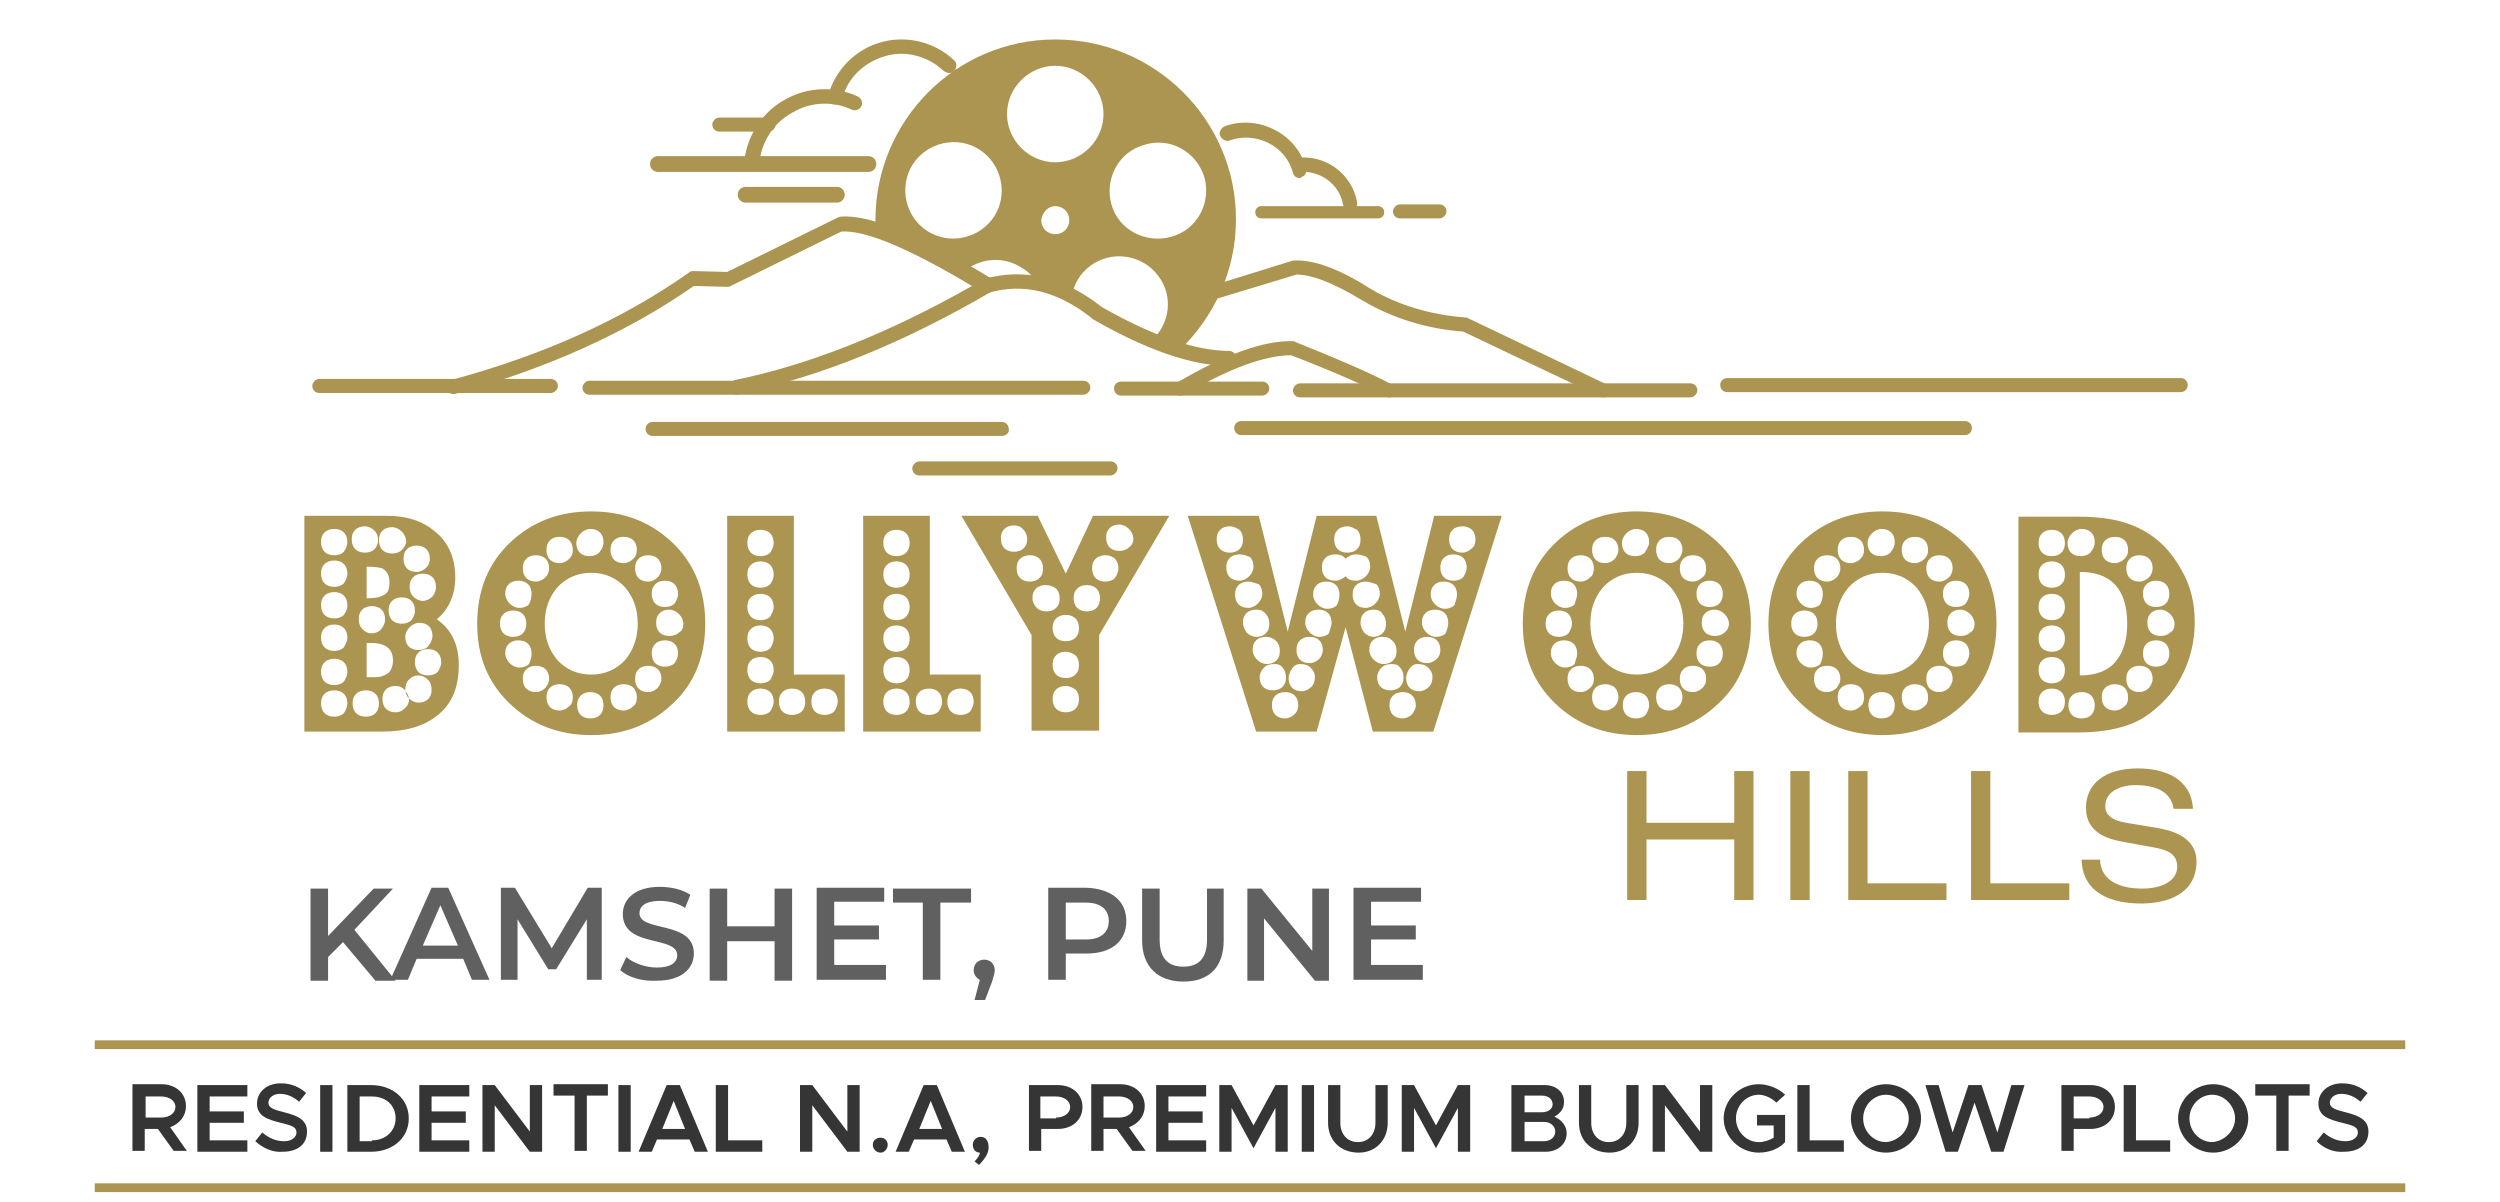
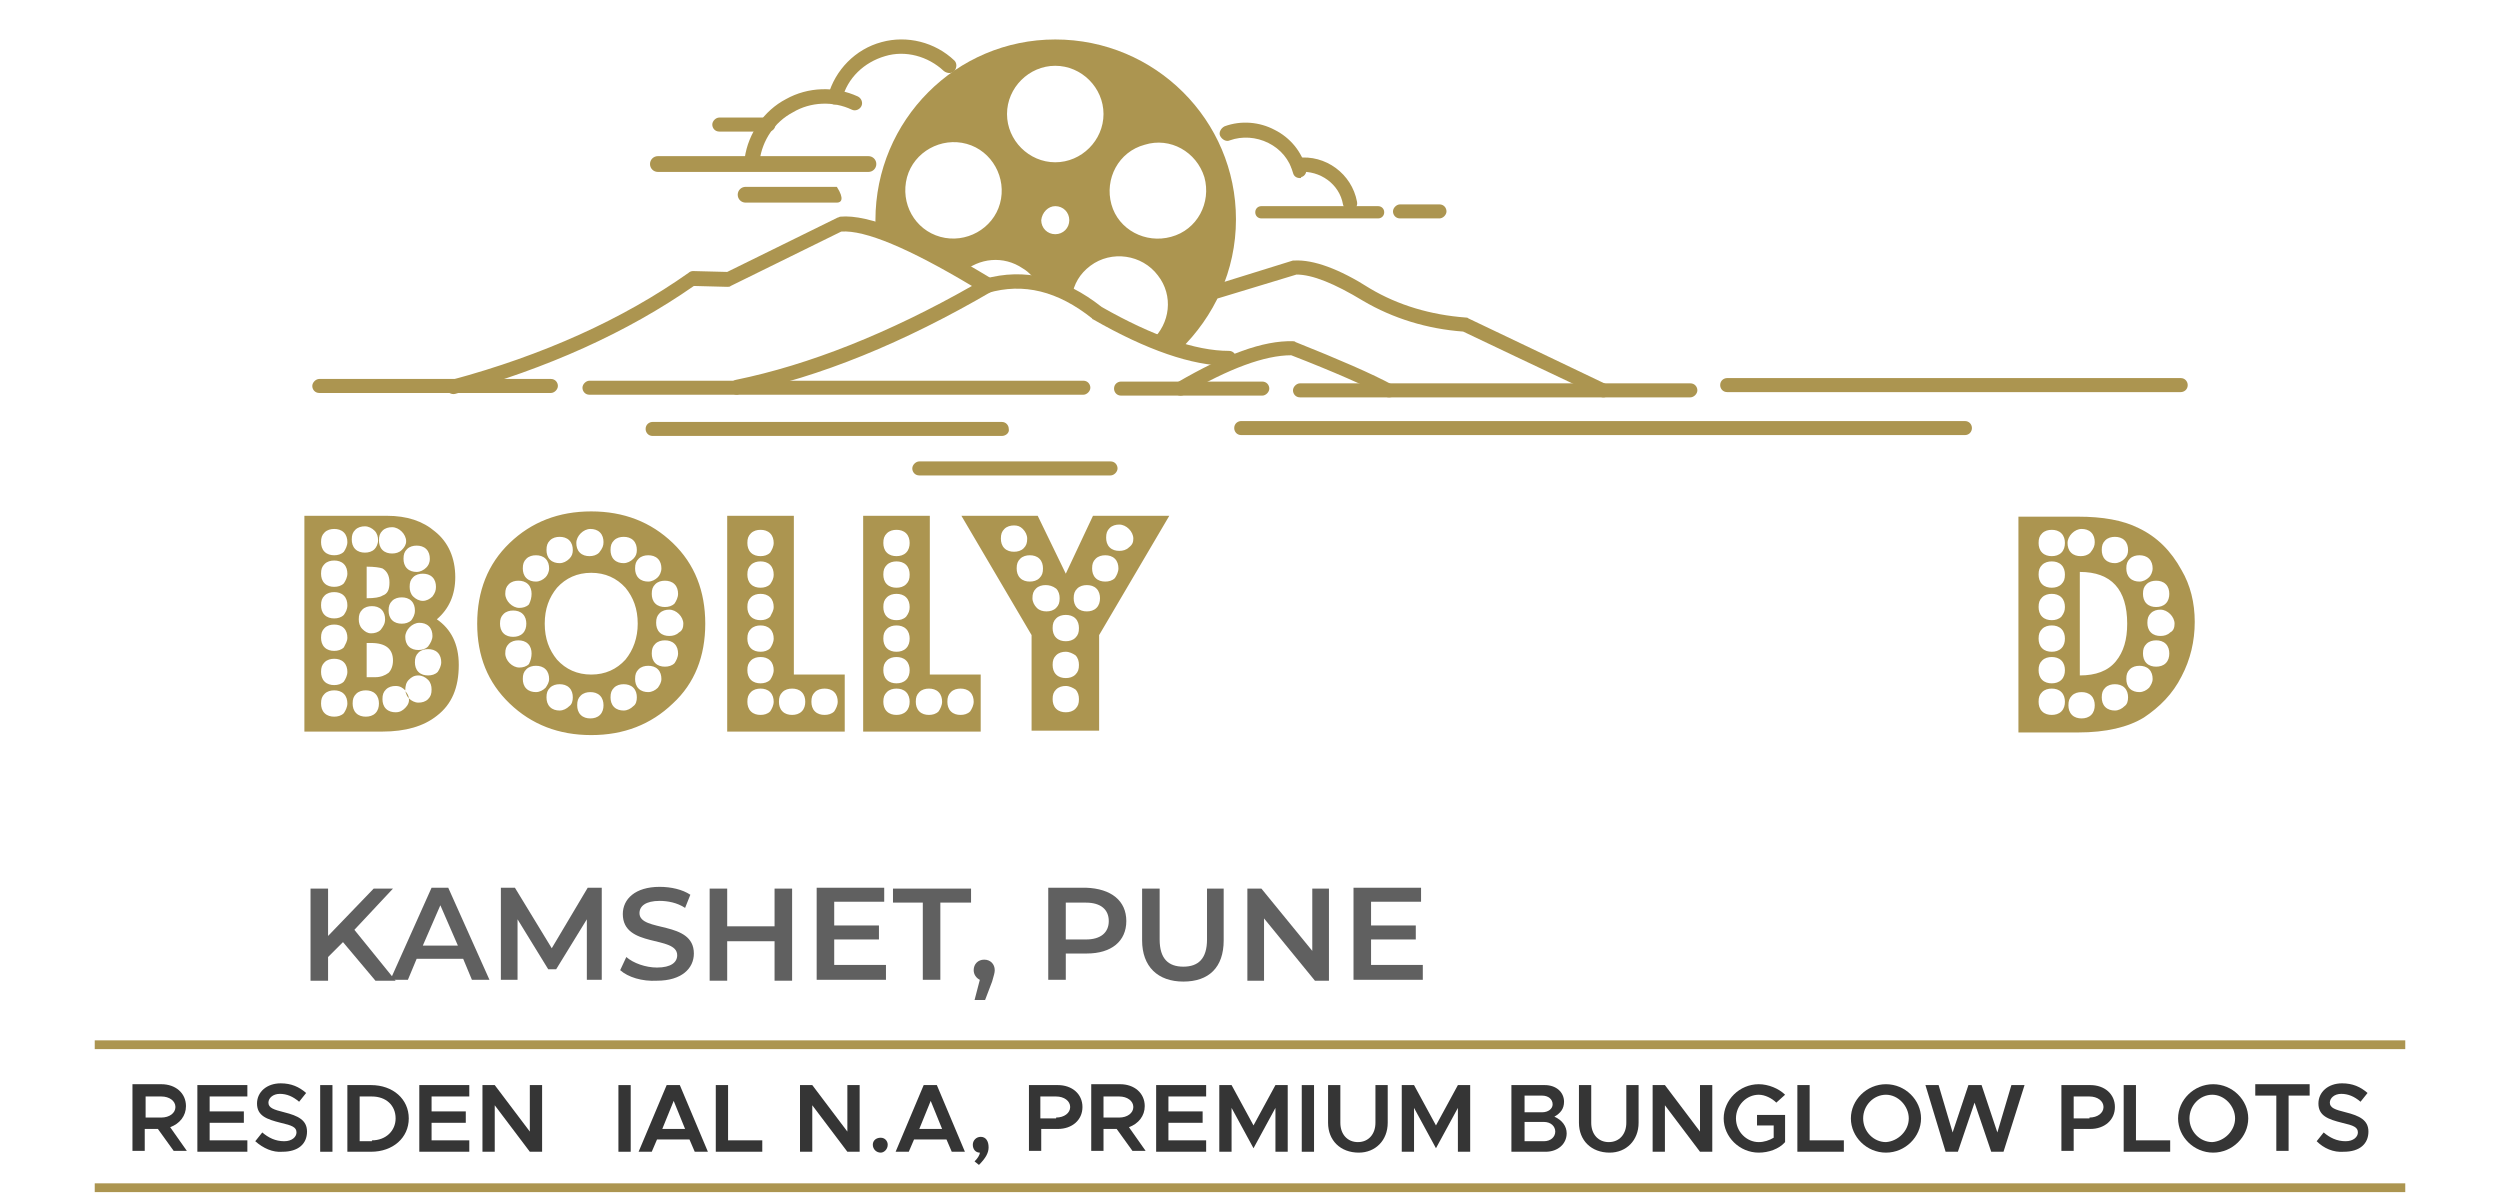
<svg xmlns="http://www.w3.org/2000/svg" version="1.1" id="Layer_1" x="0px" y="0px" viewBox="-442 326 285 137" style="enable-background:new -442 326 285 137;" xml:space="preserve">
  <style type="text/css">
	.st0{fill:#353535;}
	.st1{fill:#606060;}
	.st2{fill-rule:evenodd;clip-rule:evenodd;fill:#AC9550;}
	.st3{fill:#AC9550;}
	.st4{fill:none;stroke:#AC9550;stroke-miterlimit:10;}
</style>
  <g>
    <g>
      <path class="st0" d="M-422.2,457.2l-1.8-2.5h-1.5v2.5h-1.4v-7.6h3.3c1.6,0,2.8,1,2.8,2.5c0,1.1-0.7,2-1.8,2.4l1.9,2.7H-422.2z     M-425.4,453.4h1.8c0.9,0,1.6-0.5,1.6-1.2s-0.7-1.2-1.6-1.2h-1.8V453.4z" />
      <path class="st0" d="M-418.1,450.9v1.8h3.9v1.3h-3.9v2h4.3v1.3h-5.7v-7.6h5.7v1.3H-418.1z" />
      <path class="st0" d="M-412.9,456.1l0.8-1c0.7,0.6,1.5,1,2.5,1c0.9,0,1.4-0.5,1.4-1c0-0.6-0.5-0.8-1.8-1.1    c-1.6-0.4-2.7-0.8-2.7-2.2c0-1.3,1.1-2.3,2.7-2.3c1.2,0,2.1,0.4,2.9,1.1l-0.8,1c-0.7-0.6-1.4-0.9-2.2-0.9c-0.8,0-1.3,0.5-1.3,1    c0,0.6,0.6,0.8,1.8,1.1c1.6,0.4,2.6,0.9,2.6,2.2c0,1.4-1,2.3-2.8,2.3C-410.9,457.4-412,456.9-412.9,456.1z" />
      <path class="st0" d="M-405.5,449.7h1.4v7.6h-1.4V449.7z" />
      <path class="st0" d="M-402.4,449.7h2.7c2.5,0,4.3,1.6,4.3,3.8c0,2.2-1.8,3.8-4.3,3.8h-2.7V449.7z M-399.6,456    c1.6,0,2.7-1.1,2.7-2.5c0-1.5-1.1-2.5-2.7-2.5h-1.4v5.1H-399.6z" />
      <path class="st0" d="M-392.8,450.9v1.8h3.9v1.3h-3.9v2h4.3v1.3h-5.7v-7.6h5.7v1.3H-392.8z" />
      <path class="st0" d="M-387,449.7h1.4l4,5.3v-5.3h1.4v7.6h-1.4l-4-5.3v5.3h-1.4V449.7z" />
-       <path class="st0" d="M-376.5,450.9h-2.4v-1.3h6.2v1.3h-2.4v6.3h-1.4V450.9z" />
      <path class="st0" d="M-371.5,449.7h1.4v7.6h-1.4V449.7z" />
      <path class="st0" d="M-363.4,455.9h-3.7l-0.6,1.4h-1.5l3.2-7.6h1.5l3.2,7.6h-1.5L-363.4,455.9z M-363.9,454.7l-1.3-3.2l-1.3,3.2    H-363.9z" />
      <path class="st0" d="M-355.1,456v1.3h-5.3v-7.6h1.4v6.3H-355.1z" />
      <path class="st0" d="M-350.8,449.7h1.4l4,5.3v-5.3h1.4v7.6h-1.4l-4-5.3v5.3h-1.4V449.7z" />
      <path class="st0" d="M-342.5,456.5c0-0.5,0.4-0.8,0.9-0.8c0.5,0,0.8,0.4,0.8,0.8c0,0.5-0.4,0.9-0.8,0.9    C-342.1,457.4-342.5,457-342.5,456.5z" />
      <path class="st0" d="M-334.1,455.9h-3.7l-0.6,1.4h-1.5l3.2-7.6h1.5l3.2,7.6h-1.5L-334.1,455.9z M-334.6,454.7l-1.3-3.2l-1.3,3.2    H-334.6z" />
      <path class="st0" d="M-330.9,458.4c0.3-0.3,0.6-0.7,0.6-1c-0.5,0-0.8-0.4-0.8-0.9c0-0.5,0.4-0.9,0.9-0.9c0.6,0,0.9,0.5,0.9,1.2    c0,0.6-0.3,1.2-1.1,2L-330.9,458.4z" />
      <path class="st0" d="M-324.7,449.7h3.3c1.6,0,2.8,1,2.8,2.5s-1.2,2.5-2.8,2.5h-1.9v2.5h-1.4V449.7z M-321.6,453.4    c0.9,0,1.6-0.5,1.6-1.2s-0.7-1.2-1.6-1.2h-1.8v2.5H-321.6z" />
      <path class="st0" d="M-312.9,457.2l-1.8-2.5h-1.5v2.5h-1.4v-7.6h3.3c1.6,0,2.8,1,2.8,2.5c0,1.1-0.7,2-1.8,2.4l1.9,2.7H-312.9z     M-316.2,453.4h1.8c0.9,0,1.6-0.5,1.6-1.2s-0.7-1.2-1.6-1.2h-1.8V453.4z" />
      <path class="st0" d="M-308.8,450.9v1.8h3.9v1.3h-3.9v2h4.3v1.3h-5.7v-7.6h5.7v1.3H-308.8z" />
      <path class="st0" d="M-303,449.7h1.4l2.5,4.6l2.5-4.6h1.4v7.6h-1.4v-5l-2.5,4.6l-2.5-4.6v5h-1.4V449.7z" />
      <path class="st0" d="M-293.6,449.7h1.4v7.6h-1.4V449.7z" />
      <path class="st0" d="M-290.6,454v-4.3h1.4v4.3c0,1.3,0.8,2.2,2,2.2c1.2,0,2-0.9,2-2.2v-4.3h1.4v4.3c0,2-1.4,3.4-3.3,3.4    C-289.2,457.4-290.6,456-290.6,454z" />
      <path class="st0" d="M-282.2,449.7h1.4l2.5,4.6l2.5-4.6h1.4v7.6h-1.4v-5l-2.5,4.6l-2.5-4.6v5h-1.4V449.7z" />
      <path class="st0" d="M-269.6,449.7h3.7c1.3,0,2.2,0.8,2.2,1.9c0,0.8-0.4,1.3-1.1,1.7c0.9,0.4,1.4,1.1,1.4,1.9c0,1.2-1,2.1-2.4,2.1    h-3.9V449.7z M-266.2,452.8c0.7,0,1.2-0.4,1.2-0.9c0-0.6-0.5-1-1.2-1h-2v1.9H-266.2z M-266,456.1c0.8,0,1.3-0.5,1.3-1.1    s-0.5-1.1-1.3-1.1h-2.2v2.2H-266z" />
      <path class="st0" d="M-262,454v-4.3h1.4v4.3c0,1.3,0.8,2.2,2,2.2c1.2,0,2-0.9,2-2.2v-4.3h1.4v4.3c0,2-1.4,3.4-3.3,3.4    C-260.6,457.4-262,456-262,454z" />
      <path class="st0" d="M-253.6,449.7h1.4l4,5.3v-5.3h1.4v7.6h-1.4l-4-5.3v5.3h-1.4V449.7z" />
      <path class="st0" d="M-241.7,453.1h3.2v3.1c-0.7,0.8-1.9,1.2-3,1.2c-2.2,0-4-1.8-4-3.9c0-2.1,1.8-3.9,4-3.9c1.1,0,2.3,0.5,3,1.2    l-1,0.9c-0.5-0.5-1.3-0.9-2-0.9c-1.4,0-2.6,1.2-2.6,2.7c0,1.5,1.2,2.7,2.6,2.7c0.6,0,1.2-0.2,1.7-0.5v-1.4h-1.9V453.1z" />
      <path class="st0" d="M-231.8,456v1.3h-5.3v-7.6h1.4v6.3H-231.8z" />
      <path class="st0" d="M-231,453.5c0-2.1,1.8-3.9,4-3.9c2.2,0,4,1.8,4,3.9c0,2.1-1.8,3.9-4,3.9C-229.2,457.4-231,455.6-231,453.5z     M-224.4,453.5c0-1.4-1.2-2.7-2.6-2.7c-1.4,0-2.6,1.2-2.6,2.7c0,1.5,1.2,2.7,2.6,2.7C-225.6,456.1-224.4,454.9-224.4,453.5z" />
      <path class="st0" d="M-222.5,449.7h1.5l1.6,5.4l1.8-5.4h1.5l1.8,5.4l1.6-5.4h1.5l-2.4,7.6h-1.4l-1.9-5.6l-1.9,5.6h-1.4    L-222.5,449.7z" />
      <path class="st0" d="M-207,449.7h3.3c1.6,0,2.8,1,2.8,2.5s-1.2,2.5-2.8,2.5h-1.9v2.5h-1.4V449.7z M-203.8,453.4    c0.9,0,1.6-0.5,1.6-1.2s-0.7-1.2-1.6-1.2h-1.8v2.5H-203.8z" />
      <path class="st0" d="M-194.6,456v1.3h-5.3v-7.6h1.4v6.3H-194.6z" />
      <path class="st0" d="M-193.7,453.5c0-2.1,1.8-3.9,4-3.9c2.2,0,4,1.8,4,3.9c0,2.1-1.8,3.9-4,3.9    C-191.9,457.4-193.7,455.6-193.7,453.5z M-187.2,453.5c0-1.4-1.2-2.7-2.6-2.7c-1.4,0-2.6,1.2-2.6,2.7c0,1.5,1.2,2.7,2.6,2.7    C-188.4,456.1-187.2,454.9-187.2,453.5z" />
      <path class="st0" d="M-182.5,450.9h-2.4v-1.3h6.2v1.3h-2.4v6.3h-1.4V450.9z" />
      <path class="st0" d="M-177.9,456.1l0.8-1c0.7,0.6,1.5,1,2.5,1c0.9,0,1.4-0.5,1.4-1c0-0.6-0.5-0.8-1.8-1.1    c-1.6-0.4-2.7-0.8-2.7-2.2c0-1.3,1.1-2.3,2.7-2.3c1.2,0,2.1,0.4,2.9,1.1l-0.8,1c-0.7-0.6-1.4-0.9-2.2-0.9c-0.8,0-1.3,0.5-1.3,1    c0,0.6,0.6,0.8,1.8,1.1c1.6,0.4,2.6,0.9,2.6,2.2c0,1.4-1,2.3-2.8,2.3C-176,457.4-177.1,456.9-177.9,456.1z" />
    </g>
  </g>
  <g>
    <g>
      <g>
        <path class="st1" d="M-402.9,433.4l-1.7,1.7v2.7h-2v-10.5h2v5.4l5.2-5.4h2.2l-4.4,4.7l4.7,5.8h-2.3L-402.9,433.4z" />
        <path class="st1" d="M-389.2,435.3h-5.3l-1,2.4h-2l4.7-10.5h1.9l4.7,10.5h-2L-389.2,435.3z M-389.8,433.8l-2-4.6l-2,4.6H-389.8z" />
        <path class="st1" d="M-375.1,437.7l0-6.9l-3.5,5.7h-0.9l-3.5-5.7v6.9h-1.9v-10.5h1.6l4.2,6.9l4.1-6.9h1.6l0,10.5H-375.1z" />
        <path class="st1" d="M-371.3,436.6l0.7-1.5c0.8,0.7,2.2,1.2,3.5,1.2c1.6,0,2.3-0.6,2.3-1.4c0-2.3-6.2-0.8-6.2-4.7     c0-1.7,1.4-3.1,4.2-3.1c1.3,0,2.6,0.3,3.5,0.9l-0.6,1.5c-0.9-0.6-2-0.8-2.9-0.8c-1.6,0-2.3,0.6-2.3,1.4c0,2.2,6.2,0.8,6.2,4.6     c0,1.7-1.4,3.1-4.2,3.1C-368.8,437.9-370.4,437.4-371.3,436.6z" />
        <path class="st1" d="M-351.7,427.3v10.5h-2v-4.5h-5.4v4.5h-2v-10.5h2v4.3h5.4v-4.3H-351.7z" />
        <path class="st1" d="M-341,436.1v1.6h-7.9v-10.5h7.7v1.6h-5.7v2.7h5.1v1.6h-5.1v2.9H-341z" />
        <path class="st1" d="M-336.7,428.9h-3.5v-1.6h8.9v1.6h-3.5v8.8h-2V428.9z" />
        <path class="st1" d="M-328.6,436.6c0,0.3-0.1,0.6-0.3,1.3l-0.8,2.1h-1.2l0.6-2.3c-0.4-0.2-0.7-0.6-0.7-1.1c0-0.7,0.5-1.2,1.2-1.2     C-329.1,435.4-328.6,435.9-328.6,436.6z" />
        <path class="st1" d="M-313.6,431c0,2.3-1.7,3.7-4.5,3.7h-2.4v3h-2v-10.5h4.3C-315.3,427.3-313.6,428.7-313.6,431z M-315.6,431     c0-1.3-0.9-2.1-2.6-2.1h-2.3v4.2h2.3C-316.5,433.1-315.6,432.3-315.6,431z" />
        <path class="st1" d="M-311.8,433.2v-5.9h2v5.8c0,2.2,1,3.1,2.7,3.1c1.7,0,2.7-0.9,2.7-3.1v-5.8h1.9v5.9c0,3.1-1.7,4.7-4.6,4.7     C-310,437.9-311.8,436.2-311.8,433.2z" />
        <path class="st1" d="M-290.5,427.3v10.5h-1.6l-5.8-7.1v7.1h-1.9v-10.5h1.6l5.8,7.1v-7.1H-290.5z" />
        <path class="st1" d="M-279.8,436.1v1.6h-7.9v-10.5h7.7v1.6h-5.7v2.7h5.1v1.6h-5.1v2.9H-279.8z" />
      </g>
    </g>
    <g>
      <g>
        <path class="st2" d="M-338.6,346.2c0.8-2.9,3.9-4.6,6.8-3.8c2.9,0.8,4.6,3.9,3.8,6.8c-0.8,2.9-3.9,4.6-6.8,3.8     C-337.7,352.2-339.4,349.2-338.6,346.2 M-304.7,346.2c0.8,2.9-0.8,6-3.8,6.8c-2.9,0.8-6-0.8-6.8-3.7c-0.8-2.9,0.8-6,3.8-6.8     C-308.6,341.6-305.6,343.3-304.7,346.2z M-321.7,333.5c3,0,5.5,2.5,5.5,5.5s-2.5,5.5-5.5,5.5c-3,0-5.5-2.5-5.5-5.5     S-324.7,333.5-321.7,333.5z M-321.7,349.5c0.9,0,1.6,0.7,1.6,1.6c0,0.9-0.7,1.6-1.6,1.6c-0.9,0-1.6-0.7-1.6-1.6     C-323.2,350.2-322.5,349.5-321.7,349.5z M-338.1,363.3l-0.1-0.1c1.4-0.7,2.8-1.4,4.2-2.1l0,0.1     C-335.4,361.9-336.8,362.7-338.1,363.3z M-321.7,330.5c11.4,0,20.6,9.2,20.6,20.5c0,5.9-2.5,11.1-6.4,14.9     c-1-0.3-2.1-0.7-3.2-1.1c2.1-1.9,2.5-5.1,0.7-7.4c-1.8-2.4-5.3-2.9-7.7-1.1c-1.2,0.9-1.9,2.1-2.1,3.5c-1.3-0.7-2.6-1.2-3.9-1.4     c-0.4-0.7-1-1.4-1.7-1.8c-2.2-1.5-5-1.2-6.9,0.5c-4-2.3-7.3-3.9-9.9-4.8c0-0.4,0-0.8,0-1.2C-342.2,339.7-333,330.5-321.7,330.5z" />
      </g>
      <g>
-         <path class="st3" d="M-204.7,423.8c0,4.1,3.5,5.2,6.8,5.2c3,0,6.3-1.1,6.3-4.8c0-3-3.3-3.6-4.4-3.8l-3.6-0.6     c-1.8-0.3-2.4-1-2.4-1.9c0-1.7,1.8-2.4,3.4-2.4c3.5,0,4.2,1.6,4.4,2.7h2.2c-0.2-3.5-3.3-4.6-6.3-4.6c-3.8,0-5.9,1.8-5.9,4.5     c0,2.9,2.6,3.6,4.4,3.9l3.3,0.6c1.7,0.3,2.7,0.8,2.7,2.2c0,1.6-1.7,2.5-4,2.5c-2.2,0-4.7-0.7-4.8-3.3H-204.7z M-217.3,428.6h11.2     v-1.9h-9v-12.8h-2.2V428.6z M-231.3,428.6h11.2v-1.9h-9v-12.8h-2.2V428.6z M-237.9,428.6h2.2v-14.7h-2.2V428.6z M-244.3,428.6     h2.2v-14.7h-2.2v5.9h-10v-5.9h-2.2v14.7h2.2v-6.9h10V428.6z" />
-       </g>
+         </g>
      <g>
        <path class="st3" d="M-356.3,344.9c0,0-0.1,0-0.1,0c-0.5-0.1-0.8-0.5-0.7-0.9c0.4-2.8,2.2-5.4,4.7-6.7c2.5-1.4,5.6-1.5,8.2-0.3     c0.4,0.2,0.6,0.7,0.4,1.1c-0.2,0.4-0.7,0.6-1.1,0.4c-2.1-1-4.7-0.9-6.7,0.3c-2.1,1.1-3.5,3.2-3.8,5.5     C-355.5,344.6-355.9,344.9-356.3,344.9z" />
      </g>
      <g>
        <path class="st3" d="M-346.8,337.9c-0.1,0-0.1,0-0.2,0c-0.4-0.1-0.7-0.6-0.6-1c0.8-2.9,3.1-5.3,6.1-6.1c2.9-0.8,6.1,0,8.3,2.1     c0.3,0.3,0.3,0.8,0,1.2c-0.3,0.3-0.8,0.3-1.2,0c-1.8-1.7-4.4-2.4-6.7-1.7c-2.4,0.7-4.3,2.5-4.9,4.9     C-346.1,337.6-346.4,337.9-346.8,337.9z" />
      </g>
      <g>
        <path class="st3" d="M-354.4,341h-5.6c-0.5,0-0.8-0.4-0.8-0.8s0.4-0.8,0.8-0.8h5.6c0.5,0,0.8,0.4,0.8,0.8S-353.9,341-354.4,341z" />
      </g>
      <g>
        <path class="st3" d="M-343,345.6h-24c-0.5,0-0.9-0.4-0.9-0.9c0-0.5,0.4-0.9,0.9-0.9h24c0.5,0,0.9,0.4,0.9,0.9     C-342.1,345.2-342.5,345.6-343,345.6z" />
      </g>
      <g>
-         <path class="st3" d="M-346.6,349.1H-357c-0.5,0-0.9-0.4-0.9-0.9c0-0.5,0.4-0.9,0.9-0.9h10.4c0.5,0,0.9,0.4,0.9,0.9     C-345.7,348.7-346.1,349.1-346.6,349.1z" />
+         <path class="st3" d="M-346.6,349.1H-357c-0.5,0-0.9-0.4-0.9-0.9c0-0.5,0.4-0.9,0.9-0.9h10.4C-345.7,348.7-346.1,349.1-346.6,349.1z" />
      </g>
      <g>
        <path class="st3" d="M-293.8,346.3c-0.4,0-0.7-0.2-0.8-0.6c-0.4-1.5-1.4-2.7-2.8-3.4c-1.4-0.7-3-0.8-4.4-0.3     c-0.4,0.2-0.9-0.1-1.1-0.5c-0.2-0.4,0.1-0.9,0.5-1.1c1.9-0.7,4-0.5,5.7,0.4c1.8,0.9,3.1,2.5,3.6,4.4c0.1,0.4-0.1,0.9-0.6,1     C-293.6,346.3-293.7,346.3-293.8,346.3z" />
      </g>
      <g>
        <path class="st3" d="M-288.1,350c-0.4,0-0.7-0.3-0.8-0.7c-0.4-2.3-2.6-3.9-5-3.7c-0.5,0.1-0.9-0.3-0.9-0.7     c-0.1-0.5,0.3-0.9,0.7-0.9c3.2-0.4,6.2,1.8,6.8,5c0.1,0.5-0.2,0.9-0.7,1C-288,350-288.1,350-288.1,350z" />
      </g>
      <g>
        <path class="st3" d="M-284.9,350.9h-13.3c-0.4,0-0.7-0.3-0.7-0.7c0-0.4,0.3-0.7,0.7-0.7h13.3c0.4,0,0.7,0.3,0.7,0.7     C-284.2,350.6-284.5,350.9-284.9,350.9z" />
      </g>
      <g>
        <path class="st3" d="M-277.9,350.9h-4.5c-0.5,0-0.8-0.4-0.8-0.8s0.4-0.8,0.8-0.8h4.5c0.5,0,0.8,0.4,0.8,0.8     S-277.5,350.9-277.9,350.9z" />
      </g>
      <g>
        <path class="st3" d="M-379.2,370.8h-26.4c-0.5,0-0.8-0.4-0.8-0.8s0.4-0.8,0.8-0.8h26.4c0.5,0,0.8,0.4,0.8,0.8     S-378.8,370.8-379.2,370.8z" />
      </g>
      <g>
        <path class="st3" d="M-318.5,371h-56.3c-0.5,0-0.8-0.4-0.8-0.8s0.4-0.8,0.8-0.8h56.3c0.5,0,0.8,0.4,0.8,0.8S-318.1,371-318.5,371     z" />
      </g>
      <g>
        <path class="st3" d="M-298.1,371.1h-16.1c-0.5,0-0.8-0.4-0.8-0.8c0-0.5,0.4-0.8,0.8-0.8h16.1c0.5,0,0.8,0.4,0.8,0.8     C-297.3,370.7-297.7,371.1-298.1,371.1z" />
      </g>
      <g>
        <path class="st3" d="M-249.3,371.3h-44.5c-0.5,0-0.8-0.4-0.8-0.8s0.4-0.8,0.8-0.8h44.5c0.5,0,0.8,0.4,0.8,0.8     S-248.9,371.3-249.3,371.3z" />
      </g>
      <g>
        <path class="st3" d="M-193.4,370.7h-51.7c-0.5,0-0.8-0.4-0.8-0.8c0-0.5,0.4-0.8,0.8-0.8h51.7c0.5,0,0.8,0.4,0.8,0.8     C-192.6,370.4-193,370.7-193.4,370.7z" />
      </g>
      <g>
        <path class="st3" d="M-327.8,375.7h-39.8c-0.5,0-0.8-0.4-0.8-0.8c0-0.5,0.4-0.8,0.8-0.8h39.8c0.5,0,0.8,0.4,0.8,0.8     C-326.9,375.3-327.3,375.7-327.8,375.7z" />
      </g>
      <g>
        <path class="st3" d="M-218,375.6h-82.5c-0.5,0-0.8-0.4-0.8-0.8c0-0.5,0.4-0.8,0.8-0.8h82.5c0.5,0,0.8,0.4,0.8,0.8     C-217.2,375.2-217.5,375.6-218,375.6z" />
      </g>
      <g>
        <path class="st3" d="M-315.4,380.2h-21.8c-0.5,0-0.8-0.4-0.8-0.8s0.4-0.8,0.8-0.8h21.8c0.5,0,0.8,0.4,0.8,0.8     S-315,380.2-315.4,380.2z" />
      </g>
      <g>
        <path class="st3" d="M-358,371c-0.4,0-0.7-0.3-0.8-0.7c-0.1-0.4,0.2-0.9,0.7-1c8.3-1.7,17.4-5.3,26.9-10.7     c-7.2-4.3-12.2-6.4-14.9-6.2l-12.6,6.2c-0.1,0.1-0.2,0.1-0.4,0.1l-3.8-0.1c-7.6,5.3-16.7,9.4-27.2,12.3c-0.4,0.1-0.9-0.1-1-0.6     c-0.1-0.4,0.1-0.9,0.6-1c10.4-2.8,19.5-6.9,27-12.2c0.1-0.1,0.3-0.2,0.5-0.2l3.9,0.1l12.6-6.2c0.1,0,0.2-0.1,0.3-0.1     c3.2-0.3,8.9,2,17.3,7.1c0.2,0.2,0.4,0.4,0.4,0.7c0,0.3-0.2,0.6-0.4,0.7c-10.1,5.9-19.7,9.8-28.6,11.6     C-357.9,371-357.9,371-358,371z" />
      </g>
      <g>
        <path class="st3" d="M-302,367.7C-302,367.7-302,367.7-302,367.7c-4.1,0-9.3-1.8-15.4-5.3c0,0-0.1,0-0.1-0.1     c-3.9-3.1-7.8-4.1-11.9-2.9c-0.4,0.1-0.9-0.1-1-0.6c-0.1-0.4,0.1-0.9,0.6-1c4.6-1.3,9.1-0.2,13.4,3.2c5.8,3.3,10.7,5,14.5,5     c0.5,0,0.8,0.4,0.8,0.8C-301.2,367.3-301.5,367.7-302,367.7z" />
      </g>
      <g>
        <path class="st3" d="M-283.6,371.3c-0.1,0-0.3,0-0.4-0.1c-2.3-1.2-5.9-2.8-10.8-4.7c-3,0-7.1,1.5-12.2,4.5     c-0.4,0.2-0.9,0.1-1.1-0.3c-0.2-0.4-0.1-0.9,0.3-1.1c5.5-3.2,9.8-4.8,13.2-4.7c0.1,0,0.2,0,0.3,0.1c5,2,8.7,3.6,11.1,4.9     c0.4,0.2,0.6,0.7,0.3,1.1C-283,371.1-283.3,371.3-283.6,371.3z" />
      </g>
      <g>
        <path class="st3" d="M-259.2,371.3c-0.1,0-0.2,0-0.4-0.1c-7.6-3.6-12.9-6.1-15.6-7.4c-4.1-0.3-8-1.5-11.4-3.5c-3.3-2-5.8-3-7.6-3     l-8.9,2.7c-0.4,0.1-0.9-0.1-1-0.5c-0.1-0.4,0.1-0.9,0.5-1l9-2.8c0.1,0,0.1,0,0.2,0c2.1-0.1,5,0.9,8.6,3.2c3.2,1.9,6.9,3,10.9,3.3     c0.1,0,0.2,0,0.3,0.1c2.7,1.3,8,3.8,15.7,7.5c0.4,0.2,0.6,0.7,0.4,1.1C-258.6,371.1-258.9,371.3-259.2,371.3z" />
      </g>
      <g>
        <path class="st3" d="M-320.5,404.2c-0.4,0-0.8,0.1-1.1,0.4c-0.3,0.3-0.4,0.6-0.4,1.1c0,0.4,0.1,0.8,0.4,1.1     c0.3,0.3,0.7,0.4,1.1,0.4c0.4,0,0.8-0.1,1.1-0.4c0.3-0.3,0.4-0.6,0.4-1.1c0-0.4-0.1-0.8-0.4-1.1     C-319.7,404.4-320.1,404.2-320.5,404.2 M-320.5,400.3c-0.4,0-0.8,0.1-1.1,0.4c-0.3,0.3-0.4,0.6-0.4,1.1c0,0.4,0.1,0.8,0.4,1.1     c0.3,0.3,0.7,0.4,1.1,0.4c0.4,0,0.8-0.1,1.1-0.4c0.3-0.3,0.4-0.6,0.4-1.1c0-0.4-0.1-0.8-0.4-1.1     C-319.7,400.5-320.1,400.3-320.5,400.3z M-320.5,396.1c-0.4,0-0.8,0.1-1.1,0.4c-0.3,0.3-0.4,0.6-0.4,1.1c0,0.4,0.1,0.8,0.4,1.1     c0.3,0.3,0.7,0.4,1.1,0.4c0.4,0,0.8-0.1,1.1-0.4c0.3-0.3,0.4-0.6,0.4-1.1c0-0.4-0.1-0.8-0.4-1.1     C-319.7,396.2-320.1,396.1-320.5,396.1z M-322.8,392.7c-0.4,0-0.8,0.1-1.1,0.4c-0.3,0.3-0.4,0.6-0.4,1.1c0,0.4,0.2,0.8,0.5,1.1     c0.3,0.3,0.7,0.4,1.1,0.4c0.4,0,0.8-0.1,1.1-0.4c0.3-0.3,0.4-0.6,0.4-1.1c0-0.4-0.1-0.8-0.4-1.1     C-322,392.8-322.4,392.7-322.8,392.7z M-324.6,389.3c-0.4,0-0.8,0.1-1.1,0.4c-0.3,0.3-0.4,0.6-0.4,1.1c0,0.4,0.1,0.8,0.4,1.1     c0.3,0.3,0.7,0.4,1.1,0.4c0.4,0,0.8-0.1,1.1-0.4c0.3-0.3,0.4-0.6,0.4-1.1c0-0.4-0.1-0.8-0.4-1.1     C-323.8,389.4-324.2,389.3-324.6,389.3z M-326.4,385.9c-0.4,0-0.8,0.1-1.1,0.4c-0.3,0.3-0.4,0.6-0.4,1.1c0,0.4,0.1,0.8,0.4,1.1     c0.3,0.3,0.7,0.4,1.1,0.4c0.4,0,0.8-0.1,1.1-0.4c0.3-0.3,0.4-0.6,0.4-1.1c0-0.4-0.2-0.8-0.5-1.1     C-325.7,386-326,385.9-326.4,385.9z M-316.6,394.2c0-0.4-0.1-0.8-0.4-1.1c-0.3-0.3-0.7-0.4-1.1-0.4c-0.4,0-0.8,0.1-1.1,0.4     c-0.3,0.3-0.4,0.6-0.4,1.1c0,0.4,0.1,0.8,0.4,1.1c0.3,0.3,0.7,0.4,1.1,0.4c0.4,0,0.8-0.1,1.1-0.4     C-316.7,395-316.6,394.6-316.6,394.2z M-314.5,390.8c0-0.4-0.1-0.8-0.4-1.1c-0.3-0.3-0.7-0.4-1.1-0.4c-0.4,0-0.8,0.1-1.1,0.4     c-0.3,0.3-0.4,0.6-0.4,1.1c0,0.4,0.1,0.8,0.4,1.1c0.3,0.3,0.7,0.4,1.1,0.4c0.4,0,0.8-0.1,1.1-0.4     C-314.7,391.6-314.5,391.2-314.5,390.8z M-312.8,387.4c0-0.4-0.2-0.8-0.5-1.1c-0.3-0.3-0.7-0.5-1.1-0.5c-0.4,0-0.8,0.1-1.1,0.4     c-0.3,0.3-0.4,0.6-0.4,1.1c0,0.4,0.1,0.8,0.4,1.1c0.3,0.3,0.7,0.4,1.1,0.4c0.4,0,0.8-0.1,1.1-0.4     C-312.9,388.1-312.8,387.8-312.8,387.4z M-308.7,384.8l-8,13.6v10.9h-7.7v-10.9l-8-13.6h8.7l3.2,6.6l3.1-6.6H-308.7z M-338.3,406     c0-0.4-0.1-0.8-0.4-1.1c-0.3-0.3-0.7-0.4-1.1-0.4c-0.4,0-0.8,0.1-1.1,0.4c-0.3,0.3-0.4,0.6-0.4,1.1c0,0.4,0.1,0.8,0.4,1.1     c0.3,0.3,0.7,0.4,1.1,0.4c0.4,0,0.8-0.1,1.1-0.4C-338.4,406.8-338.3,406.4-338.3,406z M-334.6,406c0-0.4-0.1-0.8-0.4-1.1     c-0.3-0.3-0.7-0.4-1.1-0.4c-0.4,0-0.8,0.1-1.1,0.4c-0.3,0.3-0.4,0.6-0.4,1.1c0,0.4,0.1,0.8,0.4,1.1c0.3,0.3,0.7,0.4,1.1,0.4     c0.4,0,0.8-0.1,1.1-0.4C-334.8,406.8-334.6,406.4-334.6,406z M-338.3,402.4c0-0.4-0.1-0.8-0.4-1.1c-0.3-0.3-0.7-0.4-1.1-0.4     c-0.4,0-0.8,0.1-1.1,0.4c-0.3,0.3-0.4,0.6-0.4,1.1c0,0.4,0.1,0.8,0.4,1.1c0.3,0.3,0.7,0.4,1.1,0.4c0.4,0,0.8-0.1,1.1-0.4     C-338.4,403.2-338.3,402.8-338.3,402.4z M-331,406c0-0.4-0.1-0.8-0.4-1.1c-0.3-0.3-0.7-0.4-1.1-0.4c-0.4,0-0.8,0.1-1.1,0.4     c-0.3,0.3-0.4,0.6-0.4,1.1c0,0.4,0.1,0.8,0.4,1.1c0.3,0.3,0.7,0.4,1.1,0.4c0.4,0,0.8-0.1,1.1-0.4C-331.2,406.8-331,406.4-331,406     z M-338.3,398.8c0-0.4-0.1-0.8-0.4-1.1c-0.3-0.3-0.7-0.4-1.1-0.4c-0.4,0-0.8,0.1-1.1,0.4c-0.3,0.3-0.4,0.6-0.4,1.1     c0,0.4,0.1,0.8,0.4,1.1c0.3,0.3,0.7,0.4,1.1,0.4c0.4,0,0.8-0.1,1.1-0.4C-338.4,399.6-338.3,399.2-338.3,398.8z M-338.3,395.2     c0-0.4-0.1-0.8-0.4-1.1c-0.3-0.3-0.7-0.4-1.1-0.4c-0.4,0-0.8,0.1-1.1,0.4c-0.3,0.3-0.4,0.6-0.4,1.1c0,0.4,0.1,0.8,0.4,1.1     c0.3,0.3,0.7,0.4,1.1,0.4c0.4,0,0.8-0.1,1.1-0.4C-338.4,395.9-338.3,395.6-338.3,395.2z M-338.3,391.5c0-0.4-0.1-0.8-0.4-1.1     c-0.3-0.3-0.7-0.4-1.1-0.4c-0.4,0-0.8,0.1-1.1,0.4c-0.3,0.3-0.4,0.6-0.4,1.1c0,0.4,0.1,0.8,0.4,1.1c0.3,0.3,0.7,0.4,1.1,0.4     c0.4,0,0.8-0.1,1.1-0.4C-338.4,392.3-338.3,392-338.3,391.5z M-338.3,387.9c0-0.4-0.1-0.8-0.4-1.1c-0.3-0.3-0.7-0.4-1.1-0.4     c-0.4,0-0.8,0.1-1.1,0.4c-0.3,0.3-0.4,0.6-0.4,1.1c0,0.4,0.1,0.8,0.4,1.1c0.3,0.3,0.7,0.4,1.1,0.4c0.4,0,0.8-0.1,1.1-0.4     C-338.4,388.7-338.3,388.3-338.3,387.9z M-330.1,409.4h-13.5v-24.6h7.6v18.1h5.8V409.4z M-353.8,406c0-0.4-0.1-0.8-0.4-1.1     c-0.3-0.3-0.7-0.4-1.1-0.4c-0.4,0-0.8,0.1-1.1,0.4c-0.3,0.3-0.4,0.6-0.4,1.1c0,0.4,0.1,0.8,0.4,1.1c0.3,0.3,0.7,0.4,1.1,0.4     c0.4,0,0.8-0.1,1.1-0.4C-354,406.8-353.8,406.4-353.8,406z M-350.2,406c0-0.4-0.1-0.8-0.4-1.1c-0.3-0.3-0.7-0.4-1.1-0.4     c-0.4,0-0.8,0.1-1.1,0.4c-0.3,0.3-0.4,0.6-0.4,1.1c0,0.4,0.1,0.8,0.4,1.1c0.3,0.3,0.7,0.4,1.1,0.4c0.4,0,0.8-0.1,1.1-0.4     C-350.3,406.8-350.2,406.4-350.2,406z M-353.8,402.4c0-0.4-0.1-0.8-0.4-1.1c-0.3-0.3-0.7-0.4-1.1-0.4c-0.4,0-0.8,0.1-1.1,0.4     c-0.3,0.3-0.4,0.6-0.4,1.1c0,0.4,0.1,0.8,0.4,1.1c0.3,0.3,0.7,0.4,1.1,0.4c0.4,0,0.8-0.1,1.1-0.4     C-354,403.2-353.8,402.8-353.8,402.4z M-346.5,406c0-0.4-0.1-0.8-0.4-1.1c-0.3-0.3-0.7-0.4-1.1-0.4c-0.4,0-0.8,0.1-1.1,0.4     c-0.3,0.3-0.4,0.6-0.4,1.1c0,0.4,0.1,0.8,0.4,1.1c0.3,0.3,0.7,0.4,1.1,0.4c0.4,0,0.8-0.1,1.1-0.4     C-346.7,406.8-346.5,406.4-346.5,406z M-353.8,398.8c0-0.4-0.1-0.8-0.4-1.1c-0.3-0.3-0.7-0.4-1.1-0.4c-0.4,0-0.8,0.1-1.1,0.4     c-0.3,0.3-0.4,0.6-0.4,1.1c0,0.4,0.1,0.8,0.4,1.1c0.3,0.3,0.7,0.4,1.1,0.4c0.4,0,0.8-0.1,1.1-0.4     C-354,399.6-353.8,399.2-353.8,398.8z M-353.8,395.2c0-0.4-0.1-0.8-0.4-1.1c-0.3-0.3-0.7-0.4-1.1-0.4c-0.4,0-0.8,0.1-1.1,0.4     c-0.3,0.3-0.4,0.6-0.4,1.1c0,0.4,0.1,0.8,0.4,1.1c0.3,0.3,0.7,0.4,1.1,0.4c0.4,0,0.8-0.1,1.1-0.4     C-354,395.9-353.8,395.6-353.8,395.2z M-353.8,391.5c0-0.4-0.1-0.8-0.4-1.1c-0.3-0.3-0.7-0.4-1.1-0.4c-0.4,0-0.8,0.1-1.1,0.4     c-0.3,0.3-0.4,0.6-0.4,1.1c0,0.4,0.1,0.8,0.4,1.1c0.3,0.3,0.7,0.4,1.1,0.4c0.4,0,0.8-0.1,1.1-0.4     C-354,392.3-353.8,392-353.8,391.5z M-353.8,387.9c0-0.4-0.1-0.8-0.4-1.1c-0.3-0.3-0.7-0.4-1.1-0.4c-0.4,0-0.8,0.1-1.1,0.4     c-0.3,0.3-0.4,0.6-0.4,1.1c0,0.4,0.1,0.8,0.4,1.1c0.3,0.3,0.7,0.4,1.1,0.4c0.4,0,0.8-0.1,1.1-0.4     C-354,388.7-353.8,388.3-353.8,387.9z M-345.6,409.4h-13.5v-24.6h7.6v18.1h5.8V409.4z M-379.4,403.4c0-0.4-0.1-0.8-0.4-1.1     c-0.3-0.3-0.7-0.4-1.1-0.4c-0.4,0-0.8,0.1-1.1,0.4c-0.3,0.3-0.4,0.6-0.4,1.1c0,0.4,0.1,0.8,0.4,1.1c0.3,0.3,0.7,0.4,1.1,0.4     c0.4,0,0.8-0.2,1.1-0.5C-379.6,404.1-379.4,403.8-379.4,403.4z M-376.7,405.5c0-0.4-0.1-0.8-0.4-1.1c-0.3-0.3-0.7-0.4-1.1-0.4     c-0.4,0-0.8,0.1-1.1,0.4c-0.3,0.3-0.4,0.6-0.4,1.1c0,0.4,0.1,0.8,0.4,1.1c0.3,0.3,0.7,0.4,1.1,0.4c0.4,0,0.8-0.2,1.1-0.5     C-376.8,406.3-376.7,405.9-376.7,405.5z M-381.4,400.5c0-0.4-0.1-0.8-0.4-1.1c-0.3-0.3-0.7-0.4-1.1-0.4c-0.4,0-0.8,0.1-1.1,0.4     c-0.3,0.3-0.4,0.6-0.4,1.1c0,0.4,0.2,0.8,0.5,1.1c0.3,0.3,0.7,0.5,1.1,0.5c0.4,0,0.8-0.1,1.1-0.4     C-381.5,401.3-381.4,400.9-381.4,400.5z M-373.2,406.4c0-0.4-0.1-0.8-0.4-1.1c-0.3-0.3-0.7-0.4-1.1-0.4c-0.4,0-0.8,0.1-1.1,0.4     c-0.3,0.3-0.4,0.6-0.4,1.1c0,0.4,0.1,0.8,0.4,1.1c0.3,0.3,0.7,0.4,1.1,0.4c0.4,0,0.8-0.1,1.1-0.4     C-373.3,407.2-373.2,406.8-373.2,406.4z M-382,397.1c0-0.4-0.1-0.8-0.4-1.1c-0.3-0.3-0.7-0.4-1.1-0.4c-0.4,0-0.8,0.1-1.1,0.4     c-0.3,0.3-0.4,0.6-0.4,1.1c0,0.4,0.1,0.8,0.4,1.1c0.3,0.3,0.7,0.4,1.1,0.4c0.4,0,0.8-0.1,1.1-0.4     C-382.1,397.9-382,397.5-382,397.1z M-381.4,393.7c0-0.4-0.1-0.8-0.4-1.1c-0.3-0.3-0.7-0.4-1.1-0.4c-0.4,0-0.8,0.1-1.1,0.4     c-0.3,0.3-0.4,0.6-0.4,1.1c0,0.4,0.2,0.8,0.5,1.1c0.3,0.3,0.7,0.5,1.1,0.5c0.4,0,0.8-0.1,1.1-0.4     C-381.5,394.5-381.4,394.1-381.4,393.7z M-369.4,405.5c0-0.4-0.1-0.8-0.4-1.1c-0.3-0.3-0.7-0.4-1.1-0.4c-0.4,0-0.8,0.1-1.1,0.4     c-0.3,0.3-0.4,0.6-0.4,1.1c0,0.4,0.1,0.8,0.4,1.1c0.3,0.3,0.7,0.4,1.1,0.4c0.4,0,0.8-0.2,1.1-0.5     C-369.5,406.3-369.4,405.9-369.4,405.5z M-379.4,390.8c0-0.4-0.1-0.8-0.4-1.1c-0.3-0.3-0.7-0.4-1.1-0.4c-0.4,0-0.8,0.1-1.1,0.4     c-0.3,0.3-0.4,0.6-0.4,1.1c0,0.4,0.1,0.8,0.4,1.1c0.3,0.3,0.7,0.4,1.1,0.4c0.4,0,0.8-0.2,1.1-0.5     C-379.6,391.6-379.4,391.2-379.4,390.8z M-374.6,402.9c1.6,0,2.9-0.6,3.9-1.7c0.9-1.1,1.4-2.5,1.4-4.1c0-1.7-0.5-3-1.4-4.1     c-1-1.1-2.3-1.7-3.9-1.7c-1.6,0-2.9,0.6-3.9,1.7c-0.9,1.1-1.4,2.4-1.4,4.1c0,1.7,0.5,3,1.4,4.1     C-377.5,402.3-376.2,402.9-374.6,402.9z M-366.6,403.4c0-0.4-0.1-0.8-0.4-1.1c-0.3-0.3-0.7-0.4-1.1-0.4c-0.4,0-0.8,0.1-1.1,0.4     c-0.3,0.3-0.4,0.6-0.4,1.1c0,0.4,0.1,0.8,0.4,1.1c0.3,0.3,0.7,0.4,1.1,0.4c0.4,0,0.8-0.2,1.1-0.5     C-366.8,404.1-366.6,403.8-366.6,403.4z M-376.7,388.7c0-0.4-0.1-0.8-0.4-1.1c-0.3-0.3-0.7-0.4-1.1-0.4c-0.4,0-0.8,0.1-1.1,0.4     c-0.3,0.3-0.4,0.6-0.4,1.1c0,0.4,0.1,0.8,0.4,1.1c0.3,0.3,0.7,0.4,1.1,0.4c0.4,0,0.8-0.2,1.1-0.5     C-376.8,389.4-376.7,389.1-376.7,388.7z M-364.7,400.5c0-0.4-0.1-0.8-0.4-1.1c-0.3-0.3-0.7-0.4-1.1-0.4c-0.4,0-0.8,0.1-1.1,0.4     c-0.3,0.3-0.4,0.6-0.4,1.1c0,0.4,0.1,0.8,0.4,1.1c0.3,0.3,0.7,0.4,1.1,0.4c0.4,0,0.8-0.1,1.1-0.4     C-364.9,401.3-364.7,400.9-364.7,400.5z M-364.1,397.1c0-0.4-0.2-0.8-0.5-1.1c-0.3-0.3-0.7-0.5-1.1-0.5c-0.4,0-0.8,0.1-1.1,0.4     c-0.3,0.3-0.4,0.6-0.4,1.1c0,0.4,0.1,0.8,0.4,1.1c0.3,0.3,0.7,0.4,1.1,0.4c0.4,0,0.8-0.1,1.1-0.4     C-364.2,397.9-364.1,397.5-364.1,397.1z M-373.2,387.8c0-0.4-0.1-0.8-0.4-1.1c-0.3-0.3-0.7-0.4-1.1-0.4c-0.4,0-0.8,0.2-1.1,0.5     c-0.3,0.3-0.5,0.7-0.5,1.1c0,0.4,0.1,0.8,0.4,1.1c0.3,0.3,0.7,0.4,1.1,0.4c0.4,0,0.8-0.1,1.1-0.4     C-373.3,388.5-373.2,388.2-373.2,387.8z M-364.7,393.7c0-0.4-0.1-0.8-0.4-1.1c-0.3-0.3-0.7-0.4-1.1-0.4c-0.4,0-0.8,0.1-1.1,0.4     c-0.3,0.3-0.4,0.6-0.4,1.1c0,0.4,0.1,0.8,0.4,1.1c0.3,0.3,0.7,0.4,1.1,0.4c0.4,0,0.8-0.1,1.1-0.4     C-364.9,394.5-364.7,394.1-364.7,393.7z M-369.4,388.7c0-0.4-0.1-0.8-0.4-1.1c-0.3-0.3-0.7-0.4-1.1-0.4c-0.4,0-0.8,0.1-1.1,0.4     c-0.3,0.3-0.4,0.6-0.4,1.1c0,0.4,0.1,0.8,0.4,1.1c0.3,0.3,0.7,0.4,1.1,0.4c0.4,0,0.8-0.2,1.1-0.5     C-369.5,389.4-369.4,389.1-369.4,388.7z M-366.6,390.8c0-0.4-0.1-0.8-0.4-1.1c-0.3-0.3-0.7-0.4-1.1-0.4c-0.4,0-0.8,0.1-1.1,0.4     c-0.3,0.3-0.4,0.6-0.4,1.1c0,0.4,0.1,0.8,0.4,1.1c0.3,0.3,0.7,0.4,1.1,0.4c0.4,0,0.8-0.2,1.1-0.5     C-366.8,391.6-366.6,391.2-366.6,390.8z M-361.6,397.1c0,3.7-1.2,6.8-3.7,9.1c-2.5,2.4-5.6,3.6-9.3,3.6c-3.7,0-6.8-1.2-9.3-3.6     c-2.5-2.4-3.7-5.4-3.7-9.1c0-3.7,1.2-6.8,3.7-9.2c2.5-2.4,5.6-3.6,9.3-3.6c3.7,0,6.8,1.2,9.3,3.6     C-362.8,390.3-361.6,393.4-361.6,397.1z M-395.4,405.6c-0.2-0.2-0.3-0.5-0.4-0.8C-395.6,405-395.4,405.3-395.4,405.6z      M-402.4,406.2c0-0.4-0.1-0.8-0.4-1.1c-0.3-0.3-0.7-0.4-1.1-0.4c-0.4,0-0.8,0.1-1.1,0.4c-0.3,0.3-0.4,0.6-0.4,1.1     c0,0.4,0.1,0.8,0.4,1.1c0.3,0.3,0.7,0.4,1.1,0.4c0.4,0,0.8-0.1,1.1-0.4C-402.6,407-402.4,406.6-402.4,406.2z M-398.8,406.2     c0-0.4-0.1-0.8-0.4-1.1c-0.3-0.3-0.7-0.4-1.1-0.4c-0.4,0-0.8,0.1-1.1,0.4c-0.3,0.3-0.4,0.6-0.4,1.1c0,0.4,0.1,0.8,0.4,1.1     c0.3,0.3,0.7,0.4,1.1,0.4c0.4,0,0.8-0.1,1.1-0.4C-398.9,407-398.8,406.6-398.8,406.2z M-402.4,402.6c0-0.4-0.1-0.8-0.4-1.1     c-0.3-0.3-0.7-0.4-1.1-0.4c-0.4,0-0.8,0.1-1.1,0.4c-0.3,0.3-0.4,0.6-0.4,1.1c0,0.4,0.1,0.8,0.4,1.1c0.3,0.3,0.7,0.4,1.1,0.4     c0.4,0,0.8-0.1,1.1-0.4C-402.6,403.4-402.4,403-402.4,402.6z M-395.4,405.6c0.3,0.3,0.7,0.5,1.1,0.5c0.4,0,0.8-0.1,1.1-0.4     c0.3-0.3,0.4-0.6,0.4-1.1c0-0.4-0.1-0.8-0.4-1.1c-0.3-0.3-0.7-0.5-1.1-0.5c-0.5,0-0.8,0.2-1.1,0.5c-0.3,0.3-0.4,0.7-0.4,1.2     c-0.3-0.3-0.6-0.5-1.1-0.5c-0.4,0-0.8,0.1-1.1,0.4c-0.3,0.3-0.4,0.6-0.4,1.1c0,0.4,0.1,0.8,0.4,1.1c0.3,0.3,0.7,0.4,1.1,0.4     c0.5,0,0.8-0.2,1.1-0.5C-395.5,406.4-395.3,406-395.4,405.6z M-402.4,398.7c0-0.4-0.1-0.8-0.4-1.1c-0.3-0.3-0.7-0.4-1.1-0.4     c-0.4,0-0.8,0.1-1.1,0.4c-0.3,0.3-0.4,0.6-0.4,1.1c0,0.4,0.1,0.8,0.4,1.1c0.3,0.3,0.7,0.4,1.1,0.4c0.4,0,0.8-0.1,1.1-0.4     C-402.6,399.4-402.4,399.1-402.4,398.7z M-397.2,401.3c0-1.3-0.8-2-2.5-2h-0.5v3.9h1c0.6,0,1.1-0.2,1.5-0.5     C-397.4,402.4-397.2,401.9-397.2,401.3z M-402.4,395c0-0.4-0.1-0.8-0.4-1.1c-0.3-0.3-0.7-0.4-1.1-0.4c-0.4,0-0.8,0.1-1.1,0.4     c-0.3,0.3-0.4,0.6-0.4,1.1c0,0.4,0.1,0.8,0.4,1.1c0.3,0.3,0.7,0.4,1.1,0.4c0.4,0,0.8-0.1,1.1-0.4     C-402.6,395.8-402.4,395.5-402.4,395z M-398.1,396.6c0-0.4-0.1-0.8-0.4-1.1c-0.3-0.3-0.7-0.4-1.1-0.4c-0.4,0-0.8,0.1-1.1,0.4     c-0.3,0.3-0.4,0.6-0.4,1.1c0,0.4,0.1,0.8,0.4,1.1c0.3,0.3,0.6,0.5,1,0.5c0.4,0,0.8-0.1,1.1-0.4     C-398.3,397.4-398.1,397.1-398.1,396.6z M-402.4,391.4c0-0.4-0.1-0.8-0.4-1.1c-0.3-0.3-0.7-0.4-1.1-0.4c-0.4,0-0.8,0.1-1.1,0.4     c-0.3,0.3-0.4,0.6-0.4,1.1c0,0.4,0.1,0.8,0.4,1.1c0.3,0.3,0.7,0.4,1.1,0.4c0.4,0,0.8-0.1,1.1-0.4     C-402.6,392.2-402.4,391.8-402.4,391.4z M-391.7,401.5c0-0.4-0.1-0.8-0.4-1.1c-0.3-0.3-0.7-0.4-1.1-0.4c-0.4,0-0.8,0.1-1.1,0.4     c-0.3,0.3-0.4,0.6-0.4,1.1c0,0.4,0.1,0.8,0.4,1.1c0.3,0.3,0.7,0.4,1.1,0.4c0.4,0,0.8-0.1,1.1-0.4     C-391.9,402.3-391.7,401.9-391.7,401.5z M-392.7,398.5c0-0.4-0.1-0.8-0.4-1.1c-0.3-0.3-0.7-0.4-1.1-0.4c-0.4,0-0.8,0.2-1.1,0.5     c-0.3,0.3-0.5,0.7-0.5,1.1c0,0.4,0.1,0.8,0.4,1.1c0.3,0.3,0.7,0.4,1.1,0.4c0.4,0,0.8-0.1,1.1-0.4     C-392.9,399.3-392.7,398.9-392.7,398.5z M-394.7,395.6c0-0.4-0.1-0.8-0.4-1.1c-0.3-0.3-0.7-0.4-1.1-0.4c-0.4,0-0.8,0.1-1.1,0.4     c-0.3,0.3-0.4,0.6-0.4,1.1c0,0.4,0.1,0.8,0.4,1.1c0.3,0.3,0.7,0.4,1.1,0.4c0.4,0,0.8-0.1,1.1-0.4     C-394.9,396.4-394.7,396.1-394.7,395.6z M-402.4,387.8c0-0.4-0.1-0.8-0.4-1.1c-0.3-0.3-0.7-0.4-1.1-0.4c-0.4,0-0.8,0.1-1.1,0.4     c-0.3,0.3-0.4,0.6-0.4,1.1c0,0.4,0.1,0.8,0.4,1.1c0.3,0.3,0.7,0.4,1.1,0.4c0.4,0,0.8-0.1,1.1-0.4     C-402.6,388.6-402.4,388.2-402.4,387.8z M-397.6,392.4c0-0.8-0.3-1.3-0.8-1.6c-0.3-0.1-0.9-0.2-1.8-0.2v3.6     c0.9,0,1.5-0.1,1.8-0.3C-397.8,393.7-397.6,393.2-397.6,392.4z M-398.9,387.6c0-0.4-0.1-0.8-0.4-1.1c-0.3-0.3-0.7-0.5-1.1-0.5     c-0.4,0-0.8,0.1-1.1,0.4c-0.3,0.3-0.4,0.6-0.4,1.1c0,0.4,0.1,0.8,0.4,1.1c0.3,0.3,0.7,0.4,1.1,0.4c0.4,0,0.8-0.1,1.1-0.4     C-399.1,388.4-398.9,388-398.9,387.6z M-392.3,392.9c0-0.4-0.1-0.8-0.4-1.1c-0.3-0.3-0.7-0.4-1.1-0.4c-0.4,0-0.8,0.1-1.1,0.4     c-0.3,0.3-0.4,0.6-0.4,1.1c0,0.4,0.1,0.8,0.4,1.1c0.3,0.3,0.7,0.5,1.1,0.5c0.4,0,0.8-0.2,1.1-0.5     C-392.4,393.6-392.3,393.3-392.3,392.9z M-395.7,387.7c0-0.4-0.2-0.8-0.5-1.1c-0.3-0.3-0.7-0.5-1.1-0.5c-0.4,0-0.8,0.1-1.1,0.4     c-0.3,0.3-0.4,0.6-0.4,1.1c0,0.4,0.1,0.8,0.4,1.1c0.3,0.3,0.7,0.4,1.1,0.4c0.4,0,0.8-0.1,1.1-0.4     C-395.9,388.4-395.7,388.1-395.7,387.7z M-393,389.7c0-0.4-0.1-0.8-0.4-1.1c-0.3-0.3-0.7-0.4-1.1-0.4c-0.4,0-0.8,0.1-1.1,0.4     c-0.3,0.3-0.4,0.6-0.4,1.1c0,0.4,0.1,0.8,0.4,1.1c0.3,0.3,0.7,0.4,1.1,0.4c0.4,0,0.8-0.2,1.1-0.5     C-393.2,390.5-393,390.2-393,389.7z M-389.7,401.8c0,2.6-0.8,4.5-2.5,5.8c-1.5,1.2-3.6,1.8-6.2,1.8h-8.9v-24.6h9.4     c2.3,0,4.1,0.6,5.5,1.8c1.5,1.2,2.3,3,2.3,5.2c0,2-0.7,3.6-2.1,4.8C-390.6,397.7-389.7,399.4-389.7,401.8z" />
      </g>
      <g>
-         <path class="st3" d="M-232.2,403.4c0-0.4-0.1-0.8-0.4-1.1c-0.3-0.3-0.7-0.4-1.1-0.4s-0.8,0.1-1.1,0.4c-0.3,0.3-0.4,0.6-0.4,1.1     c0,0.4,0.1,0.8,0.4,1.1c0.3,0.3,0.7,0.4,1.1,0.4c0.4,0,0.8-0.2,1.1-0.5C-232.4,404.1-232.2,403.8-232.2,403.4 M-229.5,405.5     c0-0.4-0.1-0.8-0.4-1.1c-0.3-0.3-0.7-0.4-1.1-0.4c-0.4,0-0.8,0.1-1.1,0.4c-0.3,0.3-0.4,0.6-0.4,1.1c0,0.4,0.1,0.8,0.4,1.1     c0.3,0.3,0.7,0.4,1.1,0.4c0.4,0,0.8-0.2,1.1-0.5C-229.6,406.3-229.5,405.9-229.5,405.5z M-234.2,400.5c0-0.4-0.1-0.8-0.4-1.1     c-0.3-0.3-0.7-0.4-1.1-0.4c-0.4,0-0.8,0.1-1.1,0.4c-0.3,0.3-0.4,0.6-0.4,1.1c0,0.4,0.2,0.8,0.5,1.1c0.3,0.3,0.7,0.5,1.1,0.5     c0.4,0,0.8-0.1,1.1-0.4C-234.3,401.3-234.2,400.9-234.2,400.5z M-226,406.4c0-0.4-0.1-0.8-0.4-1.1c-0.3-0.3-0.7-0.4-1.1-0.4     c-0.4,0-0.8,0.1-1.1,0.4c-0.3,0.3-0.4,0.6-0.4,1.1c0,0.4,0.1,0.8,0.4,1.1c0.3,0.3,0.7,0.4,1.1,0.4c0.4,0,0.8-0.1,1.1-0.4     C-226.1,407.2-226,406.8-226,406.4z M-234.8,397.1c0-0.4-0.1-0.8-0.4-1.1c-0.3-0.3-0.7-0.4-1.1-0.4c-0.4,0-0.8,0.1-1.1,0.4     c-0.3,0.3-0.4,0.6-0.4,1.1c0,0.4,0.1,0.8,0.4,1.1c0.3,0.3,0.7,0.4,1.1,0.4c0.4,0,0.8-0.1,1.1-0.4     C-234.9,397.9-234.8,397.5-234.8,397.1z M-234.2,393.7c0-0.4-0.1-0.8-0.4-1.1c-0.3-0.3-0.7-0.4-1.1-0.4c-0.4,0-0.8,0.1-1.1,0.4     c-0.3,0.3-0.4,0.6-0.4,1.1c0,0.4,0.2,0.8,0.5,1.1c0.3,0.3,0.7,0.5,1.1,0.5c0.4,0,0.8-0.1,1.1-0.4     C-234.3,394.5-234.2,394.1-234.2,393.7z M-222.2,405.5c0-0.4-0.1-0.8-0.4-1.1c-0.3-0.3-0.7-0.4-1.1-0.4c-0.4,0-0.8,0.1-1.1,0.4     c-0.3,0.3-0.4,0.6-0.4,1.1c0,0.4,0.1,0.8,0.4,1.1c0.3,0.3,0.7,0.4,1.1,0.4c0.4,0,0.8-0.2,1.1-0.5     C-222.3,406.3-222.2,405.9-222.2,405.5z M-232.2,390.8c0-0.4-0.1-0.8-0.4-1.1c-0.3-0.3-0.7-0.4-1.1-0.4s-0.8,0.1-1.1,0.4     c-0.3,0.3-0.4,0.6-0.4,1.1c0,0.4,0.1,0.8,0.4,1.1c0.3,0.3,0.7,0.4,1.1,0.4c0.4,0,0.8-0.2,1.1-0.5     C-232.4,391.6-232.2,391.2-232.2,390.8z M-227.4,402.9c1.6,0,2.9-0.6,3.9-1.7c0.9-1.1,1.4-2.5,1.4-4.1c0-1.7-0.5-3-1.4-4.1     c-1-1.1-2.3-1.7-3.9-1.7c-1.6,0-2.9,0.6-3.9,1.7c-0.9,1.1-1.4,2.4-1.4,4.1c0,1.7,0.5,3,1.4,4.1     C-230.3,402.3-229,402.9-227.4,402.9z M-219.4,403.4c0-0.4-0.1-0.8-0.4-1.1c-0.3-0.3-0.7-0.4-1.1-0.4c-0.4,0-0.8,0.1-1.1,0.4     c-0.3,0.3-0.4,0.6-0.4,1.1c0,0.4,0.1,0.8,0.4,1.1c0.3,0.3,0.7,0.4,1.1,0.4c0.4,0,0.8-0.2,1.1-0.5     C-219.6,404.1-219.4,403.8-219.4,403.4z M-229.5,388.7c0-0.4-0.1-0.8-0.4-1.1c-0.3-0.3-0.7-0.4-1.1-0.4c-0.4,0-0.8,0.1-1.1,0.4     c-0.3,0.3-0.4,0.6-0.4,1.1c0,0.4,0.1,0.8,0.4,1.1c0.3,0.3,0.7,0.4,1.1,0.4c0.4,0,0.8-0.2,1.1-0.5     C-229.6,389.4-229.5,389.1-229.5,388.7z M-217.5,400.5c0-0.4-0.1-0.8-0.4-1.1c-0.3-0.3-0.7-0.4-1.1-0.4c-0.4,0-0.8,0.1-1.1,0.4     c-0.3,0.3-0.4,0.6-0.4,1.1c0,0.4,0.1,0.8,0.4,1.1c0.3,0.3,0.7,0.4,1.1,0.4c0.4,0,0.8-0.1,1.1-0.4     C-217.7,401.3-217.5,400.9-217.5,400.5z M-216.9,397.1c0-0.4-0.2-0.8-0.5-1.1c-0.3-0.3-0.7-0.5-1.1-0.5c-0.4,0-0.8,0.1-1.1,0.4     c-0.3,0.3-0.4,0.6-0.4,1.1c0,0.4,0.1,0.8,0.4,1.1c0.3,0.3,0.7,0.4,1.1,0.4c0.4,0,0.8-0.1,1.1-0.4     C-217,397.9-216.9,397.5-216.9,397.1z M-226,387.8c0-0.4-0.1-0.8-0.4-1.1c-0.3-0.3-0.7-0.4-1.1-0.4c-0.4,0-0.8,0.2-1.1,0.5     c-0.3,0.3-0.5,0.7-0.5,1.1c0,0.4,0.1,0.8,0.4,1.1c0.3,0.3,0.7,0.4,1.1,0.4c0.4,0,0.8-0.1,1.1-0.4     C-226.1,388.5-226,388.2-226,387.8z M-217.5,393.7c0-0.4-0.1-0.8-0.4-1.1c-0.3-0.3-0.7-0.4-1.1-0.4c-0.4,0-0.8,0.1-1.1,0.4     c-0.3,0.3-0.4,0.6-0.4,1.1c0,0.4,0.1,0.8,0.4,1.1c0.3,0.3,0.7,0.4,1.1,0.4c0.4,0,0.8-0.1,1.1-0.4     C-217.7,394.5-217.5,394.1-217.5,393.7z M-222.2,388.7c0-0.4-0.1-0.8-0.4-1.1c-0.3-0.3-0.7-0.4-1.1-0.4c-0.4,0-0.8,0.1-1.1,0.4     c-0.3,0.3-0.4,0.6-0.4,1.1c0,0.4,0.1,0.8,0.4,1.1c0.3,0.3,0.7,0.4,1.1,0.4c0.4,0,0.8-0.2,1.1-0.5     C-222.3,389.4-222.2,389.1-222.2,388.7z M-219.4,390.8c0-0.4-0.1-0.8-0.4-1.1c-0.3-0.3-0.7-0.4-1.1-0.4c-0.4,0-0.8,0.1-1.1,0.4     c-0.3,0.3-0.4,0.6-0.4,1.1c0,0.4,0.1,0.8,0.4,1.1c0.3,0.3,0.7,0.4,1.1,0.4c0.4,0,0.8-0.2,1.1-0.5     C-219.6,391.6-219.4,391.2-219.4,390.8z M-214.4,397.1c0,3.7-1.2,6.8-3.7,9.1c-2.5,2.4-5.6,3.6-9.3,3.6c-3.7,0-6.8-1.2-9.3-3.6     c-2.5-2.4-3.7-5.4-3.7-9.1c0-3.7,1.2-6.8,3.7-9.2c2.5-2.4,5.6-3.6,9.3-3.6c3.7,0,6.8,1.2,9.3,3.6     C-215.6,390.3-214.4,393.4-214.4,397.1z M-260.3,403.4c0-0.4-0.1-0.8-0.4-1.1c-0.3-0.3-0.7-0.4-1.1-0.4c-0.4,0-0.8,0.1-1.1,0.4     c-0.3,0.3-0.4,0.6-0.4,1.1c0,0.4,0.1,0.8,0.4,1.1c0.3,0.3,0.7,0.4,1.1,0.4c0.4,0,0.8-0.2,1.1-0.5     C-260.4,404.1-260.3,403.8-260.3,403.4z M-257.5,405.5c0-0.4-0.1-0.8-0.4-1.1c-0.3-0.3-0.7-0.4-1.1-0.4c-0.4,0-0.8,0.1-1.1,0.4     c-0.3,0.3-0.4,0.6-0.4,1.1c0,0.4,0.1,0.8,0.4,1.1c0.3,0.3,0.7,0.4,1.1,0.4c0.4,0,0.8-0.2,1.1-0.5     C-257.7,406.3-257.5,405.9-257.5,405.5z M-262.2,400.5c0-0.4-0.1-0.8-0.4-1.1c-0.3-0.3-0.7-0.4-1.1-0.4c-0.4,0-0.8,0.1-1.1,0.4     c-0.3,0.3-0.4,0.6-0.4,1.1c0,0.4,0.2,0.8,0.5,1.1c0.3,0.3,0.7,0.5,1.1,0.5c0.4,0,0.8-0.1,1.1-0.4     C-262.4,401.3-262.2,400.9-262.2,400.5z M-254,406.4c0-0.4-0.1-0.8-0.4-1.1c-0.3-0.3-0.7-0.4-1.1-0.4c-0.4,0-0.8,0.1-1.1,0.4     c-0.3,0.3-0.4,0.6-0.4,1.1c0,0.4,0.1,0.8,0.4,1.1c0.3,0.3,0.7,0.4,1.1,0.4c0.4,0,0.8-0.1,1.1-0.4     C-254.2,407.2-254,406.8-254,406.4z M-262.8,397.1c0-0.4-0.1-0.8-0.4-1.1c-0.3-0.3-0.7-0.4-1.1-0.4c-0.4,0-0.8,0.1-1.1,0.4     c-0.3,0.3-0.4,0.6-0.4,1.1c0,0.4,0.1,0.8,0.4,1.1c0.3,0.3,0.7,0.4,1.1,0.4c0.4,0,0.8-0.1,1.1-0.4     C-263,397.9-262.8,397.5-262.8,397.1z M-262.2,393.7c0-0.4-0.1-0.8-0.4-1.1c-0.3-0.3-0.7-0.4-1.1-0.4c-0.4,0-0.8,0.1-1.1,0.4     c-0.3,0.3-0.4,0.6-0.4,1.1c0,0.4,0.2,0.8,0.5,1.1c0.3,0.3,0.7,0.5,1.1,0.5c0.4,0,0.8-0.1,1.1-0.4     C-262.4,394.5-262.2,394.1-262.2,393.7z M-250.2,405.5c0-0.4-0.1-0.8-0.4-1.1c-0.3-0.3-0.7-0.4-1.1-0.4c-0.4,0-0.8,0.1-1.1,0.4     c-0.3,0.3-0.4,0.6-0.4,1.1c0,0.4,0.1,0.8,0.4,1.1c0.3,0.3,0.7,0.4,1.1,0.4c0.4,0,0.8-0.2,1.1-0.5     C-250.4,406.3-250.2,405.9-250.2,405.5z M-260.3,390.8c0-0.4-0.1-0.8-0.4-1.1c-0.3-0.3-0.7-0.4-1.1-0.4c-0.4,0-0.8,0.1-1.1,0.4     c-0.3,0.3-0.4,0.6-0.4,1.1c0,0.4,0.1,0.8,0.4,1.1c0.3,0.3,0.7,0.4,1.1,0.4c0.4,0,0.8-0.2,1.1-0.5     C-260.4,391.6-260.3,391.2-260.3,390.8z M-255.4,402.9c1.6,0,2.9-0.6,3.9-1.7c0.9-1.1,1.4-2.5,1.4-4.1c0-1.7-0.5-3-1.4-4.1     c-1-1.1-2.3-1.7-3.9-1.7c-1.6,0-2.9,0.6-3.9,1.7c-0.9,1.1-1.4,2.4-1.4,4.1c0,1.7,0.5,3,1.4,4.1     C-258.3,402.3-257,402.9-255.4,402.9z M-247.5,403.4c0-0.4-0.1-0.8-0.4-1.1c-0.3-0.3-0.7-0.4-1.1-0.4c-0.4,0-0.8,0.1-1.1,0.4     c-0.3,0.3-0.4,0.6-0.4,1.1c0,0.4,0.1,0.8,0.4,1.1c0.3,0.3,0.7,0.4,1.1,0.4c0.4,0,0.8-0.2,1.1-0.5     C-247.6,404.1-247.5,403.8-247.5,403.4z M-257.5,388.7c0-0.4-0.1-0.8-0.4-1.1c-0.3-0.3-0.7-0.4-1.1-0.4c-0.4,0-0.8,0.1-1.1,0.4     c-0.3,0.3-0.4,0.6-0.4,1.1c0,0.4,0.1,0.8,0.4,1.1c0.3,0.3,0.7,0.4,1.1,0.4c0.4,0,0.8-0.2,1.1-0.5     C-257.7,389.4-257.5,389.1-257.5,388.7z M-245.6,400.5c0-0.4-0.1-0.8-0.4-1.1c-0.3-0.3-0.7-0.4-1.1-0.4c-0.4,0-0.8,0.1-1.1,0.4     c-0.3,0.3-0.4,0.6-0.4,1.1c0,0.4,0.1,0.8,0.4,1.1c0.3,0.3,0.7,0.4,1.1,0.4c0.4,0,0.8-0.1,1.1-0.4     C-245.7,401.3-245.6,400.9-245.6,400.5z M-244.9,397.1c0-0.4-0.2-0.8-0.5-1.1c-0.3-0.3-0.7-0.5-1.1-0.5c-0.4,0-0.8,0.1-1.1,0.4     c-0.3,0.3-0.4,0.6-0.4,1.1c0,0.4,0.1,0.8,0.4,1.1c0.3,0.3,0.7,0.4,1.1,0.4c0.4,0,0.8-0.1,1.1-0.4     C-245.1,397.9-244.9,397.5-244.9,397.1z M-254,387.8c0-0.4-0.1-0.8-0.4-1.1c-0.3-0.3-0.7-0.4-1.1-0.4c-0.4,0-0.8,0.2-1.1,0.5     c-0.3,0.3-0.5,0.7-0.5,1.1c0,0.4,0.1,0.8,0.4,1.1c0.3,0.3,0.7,0.4,1.1,0.4c0.4,0,0.8-0.1,1.1-0.4     C-254.2,388.5-254,388.2-254,387.8z M-245.6,393.7c0-0.4-0.1-0.8-0.4-1.1c-0.3-0.3-0.7-0.4-1.1-0.4c-0.4,0-0.8,0.1-1.1,0.4     c-0.3,0.3-0.4,0.6-0.4,1.1c0,0.4,0.1,0.8,0.4,1.1c0.3,0.3,0.7,0.4,1.1,0.4c0.4,0,0.8-0.1,1.1-0.4     C-245.7,394.5-245.6,394.1-245.6,393.7z M-250.2,388.7c0-0.4-0.1-0.8-0.4-1.1c-0.3-0.3-0.7-0.4-1.1-0.4c-0.4,0-0.8,0.1-1.1,0.4     c-0.3,0.3-0.4,0.6-0.4,1.1c0,0.4,0.1,0.8,0.4,1.1c0.3,0.3,0.7,0.4,1.1,0.4c0.4,0,0.8-0.2,1.1-0.5     C-250.4,389.4-250.2,389.1-250.2,388.7z M-247.5,390.8c0-0.4-0.1-0.8-0.4-1.1c-0.3-0.3-0.7-0.4-1.1-0.4c-0.4,0-0.8,0.1-1.1,0.4     c-0.3,0.3-0.4,0.6-0.4,1.1c0,0.4,0.1,0.8,0.4,1.1c0.3,0.3,0.7,0.4,1.1,0.4c0.4,0,0.8-0.2,1.1-0.5     C-247.6,391.6-247.5,391.2-247.5,390.8z M-242.4,397.1c0,3.7-1.2,6.8-3.7,9.1c-2.5,2.4-5.6,3.6-9.3,3.6c-3.7,0-6.8-1.2-9.3-3.6     c-2.5-2.4-3.7-5.4-3.7-9.1c0-3.7,1.2-6.8,3.7-9.2c2.5-2.4,5.6-3.6,9.3-3.6c3.7,0,6.8,1.2,9.3,3.6     C-243.6,390.3-242.4,393.4-242.4,397.1z M-294,406.4c0-0.4-0.1-0.8-0.4-1.1c-0.3-0.3-0.7-0.4-1.1-0.4c-0.4,0-0.8,0.1-1.1,0.4     c-0.3,0.3-0.4,0.6-0.4,1.1c0,0.4,0.1,0.8,0.4,1.1c0.3,0.3,0.7,0.4,1.1,0.4c0.4,0,0.8-0.2,1.1-0.5     C-294.1,407.1-294,406.8-294,406.4z M-296.7,401.7c-0.5,0-0.9,0.1-1.2,0.4c-0.3,0.3-0.5,0.7-0.5,1.1c0,0.4,0.1,0.8,0.4,1.1     c0.3,0.3,0.7,0.4,1.1,0.4c0.4,0,0.8-0.1,1.1-0.4c0.3-0.3,0.4-0.6,0.4-1.1c0-0.4-0.1-0.8-0.4-1.1     C-296,401.8-296.3,401.7-296.7,401.7z M-297.7,398.6c-0.4,0-0.8,0.1-1.1,0.4c-0.3,0.3-0.4,0.6-0.4,1.1c0,0.4,0.2,0.8,0.5,1.1     c0.3,0.3,0.7,0.5,1.1,0.5c0.4,0,0.8-0.1,1.1-0.4c0.3-0.3,0.4-0.6,0.4-1.1c0-0.4-0.1-0.8-0.4-1.1     C-296.9,398.7-297.3,398.6-297.7,398.6z M-292.1,403.2c0-0.5-0.2-0.8-0.5-1.1c-0.3-0.3-0.7-0.4-1.2-0.4c-0.4,0-0.7,0.2-0.9,0.5     c-0.2,0.3-0.4,0.7-0.4,1.1c0,0.4,0.1,0.8,0.4,1.1c0.3,0.3,0.7,0.4,1.1,0.4c0.4,0,0.8-0.2,1.1-0.5     C-292.2,404-292.1,403.6-292.1,403.2z M-298.8,395.5c-0.4,0-0.8,0.1-1.1,0.4c-0.3,0.3-0.4,0.6-0.4,1.1c0,0.4,0.2,0.8,0.4,1.1     c0.3,0.3,0.7,0.5,1.1,0.5c0.4,0,0.8-0.1,1.1-0.4c0.3-0.3,0.4-0.6,0.4-1.1c0-0.4-0.1-0.8-0.4-1.1     C-298,395.6-298.3,395.5-298.8,395.5z M-299.7,392.3c-0.4,0-0.8,0.1-1.1,0.4c-0.3,0.3-0.4,0.6-0.4,1.1c0,0.4,0.1,0.8,0.4,1.1     c0.3,0.3,0.7,0.4,1.1,0.4c0.4,0,0.8-0.2,1.1-0.5c0.3-0.3,0.5-0.7,0.5-1.1c0-0.4-0.1-0.8-0.4-1.1     C-298.9,392.5-299.3,392.3-299.7,392.3z M-291.2,400.1c0-0.4-0.1-0.8-0.4-1.1c-0.3-0.3-0.7-0.4-1.1-0.4c-0.4,0-0.8,0.1-1.1,0.4     c-0.3,0.3-0.4,0.6-0.4,1.1c0,0.4,0.1,0.8,0.4,1.1c0.3,0.3,0.7,0.4,1.1,0.4c0.4,0,0.8-0.2,1.1-0.5     C-291.4,400.9-291.2,400.5-291.2,400.1z M-300.7,389.2c-0.4,0-0.8,0.1-1.1,0.4c-0.3,0.3-0.4,0.6-0.4,1.1c0,0.4,0.1,0.8,0.4,1.1     c0.3,0.3,0.7,0.4,1.1,0.4c0.4,0,0.8-0.2,1.1-0.5c0.3-0.3,0.5-0.7,0.5-1.1c0-0.4-0.1-0.8-0.4-1.1     C-300,389.3-300.3,389.2-300.7,389.2z M-301.8,386c-0.4,0-0.8,0.1-1.1,0.4c-0.3,0.3-0.4,0.6-0.4,1.1c0,0.4,0.1,0.8,0.4,1.1     c0.3,0.3,0.7,0.4,1.1,0.4c0.4,0,0.8-0.1,1.1-0.4c0.3-0.3,0.4-0.6,0.4-1.1c0-0.4-0.1-0.8-0.4-1.1C-301,386.2-301.4,386-301.8,386z      M-290.2,397c0-0.4-0.1-0.8-0.4-1.1c-0.3-0.3-0.7-0.4-1.1-0.4c-0.4,0-0.8,0.1-1.1,0.4c-0.3,0.3-0.4,0.6-0.4,1.1     c0,0.4,0.2,0.8,0.5,1.1s0.7,0.5,1.1,0.5c0.4,0,0.8-0.1,1.1-0.4C-290.4,397.7-290.2,397.4-290.2,397z M-280.6,406.4     c0-0.4-0.1-0.8-0.4-1.1c-0.3-0.3-0.7-0.4-1.1-0.4c-0.4,0-0.8,0.1-1.1,0.4c-0.3,0.3-0.4,0.6-0.4,1.1c0,0.4,0.1,0.8,0.4,1.1     c0.3,0.3,0.7,0.4,1.1,0.4c0.4,0,0.8-0.2,1.1-0.5C-280.8,407.1-280.6,406.8-280.6,406.4z M-283.3,401.7c-0.5,0-0.9,0.1-1.2,0.4     c-0.3,0.3-0.5,0.7-0.5,1.1c0,0.4,0.1,0.8,0.4,1.1c0.3,0.3,0.7,0.4,1.1,0.4c0.4,0,0.8-0.1,1.1-0.4c0.3-0.3,0.4-0.6,0.4-1.1     c0-0.4-0.1-0.8-0.4-1.1C-282.6,401.8-282.9,401.7-283.3,401.7z M-289.3,393.8c0-0.4-0.1-0.8-0.4-1.1c-0.3-0.3-0.7-0.4-1.1-0.4     c-0.4,0-0.8,0.1-1.1,0.4c-0.3,0.3-0.4,0.6-0.4,1.1c0,0.4,0.2,0.8,0.5,1.1c0.3,0.3,0.7,0.5,1.1,0.5c0.4,0,0.8-0.1,1.1-0.4     C-289.4,394.6-289.3,394.2-289.3,393.8z M-284.4,398.6c-0.4,0-0.8,0.1-1.1,0.4c-0.3,0.3-0.4,0.6-0.4,1.1c0,0.4,0.2,0.8,0.5,1.1     c0.3,0.3,0.7,0.5,1.1,0.5c0.4,0,0.8-0.1,1.1-0.4c0.3-0.3,0.4-0.6,0.4-1.1c0-0.4-0.1-0.8-0.4-1.1     C-283.6,398.7-283.9,398.6-284.4,398.6z M-278.7,403.2c0-0.5-0.2-0.8-0.5-1.1c-0.3-0.3-0.7-0.4-1.2-0.4c-0.4,0-0.7,0.2-0.9,0.5     c-0.2,0.3-0.4,0.7-0.4,1.1c0,0.4,0.1,0.8,0.4,1.1c0.3,0.3,0.7,0.4,1.1,0.4c0.4,0,0.8-0.2,1.1-0.5     C-278.8,404-278.7,403.6-278.7,403.2z M-285.4,395.5c-0.4,0-0.8,0.1-1.1,0.4c-0.3,0.3-0.4,0.6-0.4,1.1c0,0.4,0.2,0.8,0.4,1.1     c0.3,0.3,0.7,0.5,1,0.5c0.4,0,0.8-0.1,1.1-0.4c0.3-0.3,0.4-0.6,0.4-1.1c0-0.4-0.1-0.8-0.4-1.1     C-284.6,395.6-285,395.5-285.4,395.5z M-286.3,392.3c-0.4,0-0.8,0.1-1.1,0.4c-0.3,0.3-0.4,0.6-0.4,1.1c0,0.4,0.1,0.8,0.4,1.1     c0.3,0.3,0.7,0.4,1.1,0.4c0.4,0,0.8-0.2,1.1-0.5c0.3-0.3,0.5-0.7,0.5-1.1c0-0.4-0.1-0.8-0.4-1.1     C-285.5,392.5-285.9,392.3-286.3,392.3z M-277.8,400.1c0-0.4-0.1-0.8-0.4-1.1c-0.3-0.3-0.7-0.4-1.1-0.4c-0.4,0-0.8,0.1-1.1,0.4     c-0.3,0.3-0.4,0.6-0.4,1.1c0,0.4,0.1,0.8,0.4,1.1c0.3,0.3,0.7,0.4,1.1,0.4c0.4,0,0.8-0.2,1.1-0.5S-277.8,400.5-277.8,400.1z      M-287.4,389.2c-0.5,0-0.9,0.2-1.2,0.5c-0.3-0.4-0.7-0.5-1.2-0.5c-0.4,0-0.8,0.1-1.1,0.4c-0.3,0.3-0.4,0.6-0.4,1.1     c0,0.4,0.1,0.8,0.4,1.1c0.3,0.3,0.7,0.4,1.1,0.4c0.5,0,0.8-0.2,1.2-0.5c0.3,0.4,0.7,0.5,1.2,0.5c0.4,0,0.8-0.2,1.1-0.5     c0.3-0.3,0.5-0.7,0.5-1.1c0-0.4-0.1-0.8-0.4-1.1C-286.6,389.3-287,389.2-287.4,389.2z M-288.4,386c-0.4,0-0.8,0.1-1.1,0.4     c-0.3,0.3-0.4,0.6-0.4,1.1c0,0.4,0.1,0.8,0.4,1.1c0.3,0.3,0.7,0.4,1.1,0.4c0.4,0,0.8-0.1,1.1-0.4c0.3-0.3,0.4-0.6,0.4-1.1     c0-0.4-0.1-0.8-0.4-1.1C-287.7,386.2-288,386-288.4,386z M-276.9,397c0-0.4-0.1-0.8-0.4-1.1c-0.3-0.3-0.7-0.4-1.1-0.4     c-0.4,0-0.8,0.1-1.1,0.4c-0.3,0.3-0.4,0.6-0.4,1.1c0,0.4,0.2,0.8,0.5,1.1c0.3,0.3,0.7,0.5,1.1,0.5c0.4,0,0.8-0.1,1.1-0.4     C-277,397.7-276.9,397.4-276.9,397z M-275.9,393.8c0-0.4-0.1-0.8-0.4-1.1c-0.3-0.3-0.7-0.4-1.1-0.4c-0.4,0-0.8,0.1-1.1,0.4     c-0.3,0.3-0.4,0.6-0.4,1.1c0,0.4,0.2,0.8,0.5,1.1c0.3,0.3,0.7,0.5,1.1,0.5c0.4,0,0.8-0.1,1.1-0.4     C-276.1,394.6-275.9,394.2-275.9,393.8z M-274.8,390.7c0-0.4-0.1-0.8-0.4-1.1c-0.3-0.3-0.7-0.4-1.1-0.4c-0.4,0-0.8,0.1-1.1,0.4     c-0.3,0.3-0.4,0.6-0.4,1.1c0,0.4,0.1,0.8,0.4,1.1c0.3,0.3,0.7,0.4,1.1,0.4c0.4,0,0.8-0.1,1.1-0.4     C-275,391.5-274.8,391.1-274.8,390.7z M-273.8,387.5c0-0.4-0.1-0.8-0.4-1.1c-0.3-0.3-0.7-0.4-1.1-0.4c-0.4,0-0.8,0.1-1.1,0.4     c-0.3,0.3-0.4,0.6-0.4,1.1c0,0.4,0.1,0.8,0.4,1.1c0.3,0.3,0.7,0.4,1.1,0.4c0.4,0,0.8-0.2,1.1-0.5     C-273.9,388.3-273.8,387.9-273.8,387.5z M-270.8,384.8l-7.8,24.6h-6.9l-3.1-11.9l-3.3,11.9h-6.9l-7.8-24.6h8.1l3.3,13.2l3.3-13.2     h6.8l3.3,13.2l3.3-13.2H-270.8z" />
-       </g>
+         </g>
      <g>
        <path class="st3" d="M-206.6,406c0-0.4-0.1-0.8-0.4-1.1c-0.3-0.3-0.7-0.4-1.1-0.4c-0.4,0-0.8,0.1-1.1,0.4     c-0.3,0.3-0.4,0.6-0.4,1.1c0,0.4,0.1,0.8,0.4,1.1c0.3,0.3,0.7,0.4,1.1,0.4c0.4,0,0.8-0.1,1.1-0.4     C-206.7,406.8-206.6,406.4-206.6,406 M-203.2,406.4c0-0.4-0.1-0.8-0.4-1.1c-0.3-0.3-0.7-0.4-1.1-0.4c-0.4,0-0.8,0.1-1.1,0.4     c-0.3,0.3-0.4,0.6-0.4,1.1c0,0.4,0.1,0.8,0.4,1.1c0.3,0.3,0.7,0.4,1.1,0.4c0.4,0,0.8-0.1,1.1-0.4     C-203.3,407.2-203.2,406.8-203.2,406.4z M-206.6,402.4c0-0.4-0.1-0.8-0.4-1.1c-0.3-0.3-0.7-0.4-1.1-0.4c-0.4,0-0.8,0.1-1.1,0.4     c-0.3,0.3-0.4,0.6-0.4,1.1c0,0.4,0.1,0.8,0.4,1.1c0.3,0.3,0.7,0.4,1.1,0.4c0.4,0,0.8-0.1,1.1-0.4     C-206.7,403.2-206.6,402.8-206.6,402.4z M-206.6,398.8c0-0.4-0.1-0.8-0.4-1.1c-0.3-0.3-0.7-0.4-1.1-0.4c-0.4,0-0.8,0.1-1.1,0.4     c-0.3,0.3-0.4,0.6-0.4,1.1c0,0.4,0.1,0.8,0.4,1.1c0.3,0.3,0.7,0.4,1.1,0.4c0.4,0,0.8-0.1,1.1-0.4     C-206.7,399.6-206.6,399.2-206.6,398.8z M-199.4,405.5c0-0.4-0.1-0.8-0.4-1.1c-0.3-0.3-0.7-0.4-1.1-0.4c-0.4,0-0.8,0.1-1.1,0.4     c-0.3,0.3-0.4,0.6-0.4,1.1c0,0.4,0.1,0.8,0.4,1.1c0.3,0.3,0.7,0.4,1.1,0.4c0.4,0,0.8-0.2,1.1-0.5     C-199.5,406.3-199.4,405.9-199.4,405.5z M-206.6,395.2c0-0.4-0.1-0.8-0.4-1.1c-0.3-0.3-0.7-0.4-1.1-0.4c-0.4,0-0.8,0.1-1.1,0.4     c-0.3,0.3-0.4,0.6-0.4,1.1c0,0.4,0.1,0.8,0.4,1.1c0.3,0.3,0.7,0.4,1.1,0.4c0.4,0,0.8-0.1,1.1-0.4     C-206.7,395.9-206.6,395.6-206.6,395.2z M-196.6,403.4c0-0.4-0.1-0.8-0.4-1.1c-0.3-0.3-0.7-0.4-1.1-0.4c-0.4,0-0.8,0.1-1.1,0.4     c-0.3,0.3-0.4,0.6-0.4,1.1c0,0.4,0.1,0.8,0.4,1.1c0.3,0.3,0.7,0.4,1.1,0.4c0.4,0,0.8-0.2,1.1-0.5     C-196.8,404.1-196.6,403.8-196.6,403.4z M-206.6,391.5c0-0.4-0.1-0.8-0.4-1.1c-0.3-0.3-0.7-0.4-1.1-0.4c-0.4,0-0.8,0.1-1.1,0.4     c-0.3,0.3-0.4,0.6-0.4,1.1c0,0.4,0.1,0.8,0.4,1.1c0.3,0.3,0.7,0.4,1.1,0.4c0.4,0,0.8-0.1,1.1-0.4     C-206.7,392.3-206.6,392-206.6,391.5z M-199.5,397.1c0-3.9-1.8-5.9-5.4-5.9v11.8c1.8,0,3.2-0.5,4.1-1.6     C-199.9,400.3-199.5,398.9-199.5,397.1z M-194.7,400.5c0-0.4-0.1-0.8-0.4-1.1c-0.3-0.3-0.7-0.4-1.1-0.4c-0.4,0-0.8,0.1-1.1,0.4     c-0.3,0.3-0.4,0.6-0.4,1.1c0,0.4,0.1,0.8,0.4,1.1c0.3,0.3,0.7,0.4,1.1,0.4c0.4,0,0.8-0.1,1.1-0.4     C-194.8,401.3-194.7,400.9-194.7,400.5z M-206.6,387.9c0-0.4-0.1-0.8-0.4-1.1c-0.3-0.3-0.7-0.4-1.1-0.4c-0.4,0-0.8,0.1-1.1,0.4     c-0.3,0.3-0.4,0.6-0.4,1.1c0,0.4,0.1,0.8,0.4,1.1c0.3,0.3,0.7,0.4,1.1,0.4c0.4,0,0.8-0.1,1.1-0.4     C-206.7,388.7-206.6,388.3-206.6,387.9z M-194.1,397.1c0-0.4-0.2-0.8-0.5-1.1c-0.3-0.3-0.7-0.5-1.1-0.5c-0.4,0-0.8,0.1-1.1,0.4     c-0.3,0.3-0.4,0.6-0.4,1.1c0,0.4,0.1,0.8,0.4,1.1c0.3,0.3,0.7,0.4,1.1,0.4c0.4,0,0.8-0.1,1.1-0.4     C-194.2,397.9-194.1,397.5-194.1,397.1z M-203.2,387.8c0-0.4-0.1-0.8-0.4-1.1c-0.3-0.3-0.7-0.4-1.1-0.4c-0.4,0-0.8,0.2-1.1,0.5     c-0.3,0.3-0.5,0.7-0.5,1.1c0,0.4,0.1,0.8,0.4,1.1c0.3,0.3,0.7,0.4,1.1,0.4c0.4,0,0.8-0.1,1.1-0.4     C-203.3,388.5-203.2,388.2-203.2,387.8z M-194.7,393.7c0-0.4-0.1-0.8-0.4-1.1c-0.3-0.3-0.7-0.4-1.1-0.4c-0.4,0-0.8,0.1-1.1,0.4     c-0.3,0.3-0.4,0.6-0.4,1.1c0,0.4,0.1,0.8,0.4,1.1c0.3,0.3,0.7,0.4,1.1,0.4c0.4,0,0.8-0.1,1.1-0.4     C-194.8,394.5-194.7,394.1-194.7,393.7z M-199.4,388.7c0-0.4-0.1-0.8-0.4-1.1c-0.3-0.3-0.7-0.4-1.1-0.4c-0.4,0-0.8,0.1-1.1,0.4     c-0.3,0.3-0.4,0.6-0.4,1.1c0,0.4,0.1,0.8,0.4,1.1c0.3,0.3,0.7,0.4,1.1,0.4c0.4,0,0.8-0.2,1.1-0.5     C-199.5,389.4-199.4,389.1-199.4,388.7z M-196.6,390.8c0-0.4-0.1-0.8-0.4-1.1c-0.3-0.3-0.7-0.4-1.1-0.4c-0.4,0-0.8,0.1-1.1,0.4     c-0.3,0.3-0.4,0.6-0.4,1.1c0,0.4,0.1,0.8,0.4,1.1c0.3,0.3,0.7,0.4,1.1,0.4c0.4,0,0.8-0.2,1.1-0.5     C-196.8,391.6-196.6,391.2-196.6,390.8z M-191.8,396.9c0,2.2-0.5,4.3-1.5,6.2c-1,2-2.5,3.5-4.3,4.7c-1.8,1.1-4.3,1.7-7.5,1.7     h-6.8v-24.6h6.8c2.8,0,5.1,0.4,6.9,1.3c2.1,1,3.7,2.6,4.9,4.8C-192.3,392.7-191.8,394.7-191.8,396.9z" />
      </g>
    </g>
  </g>
  <line class="st4" x1="-431.2" y1="445.1" x2="-167.8" y2="445.1" />
  <line class="st4" x1="-431.2" y1="461.4" x2="-167.8" y2="461.4" />
</svg>